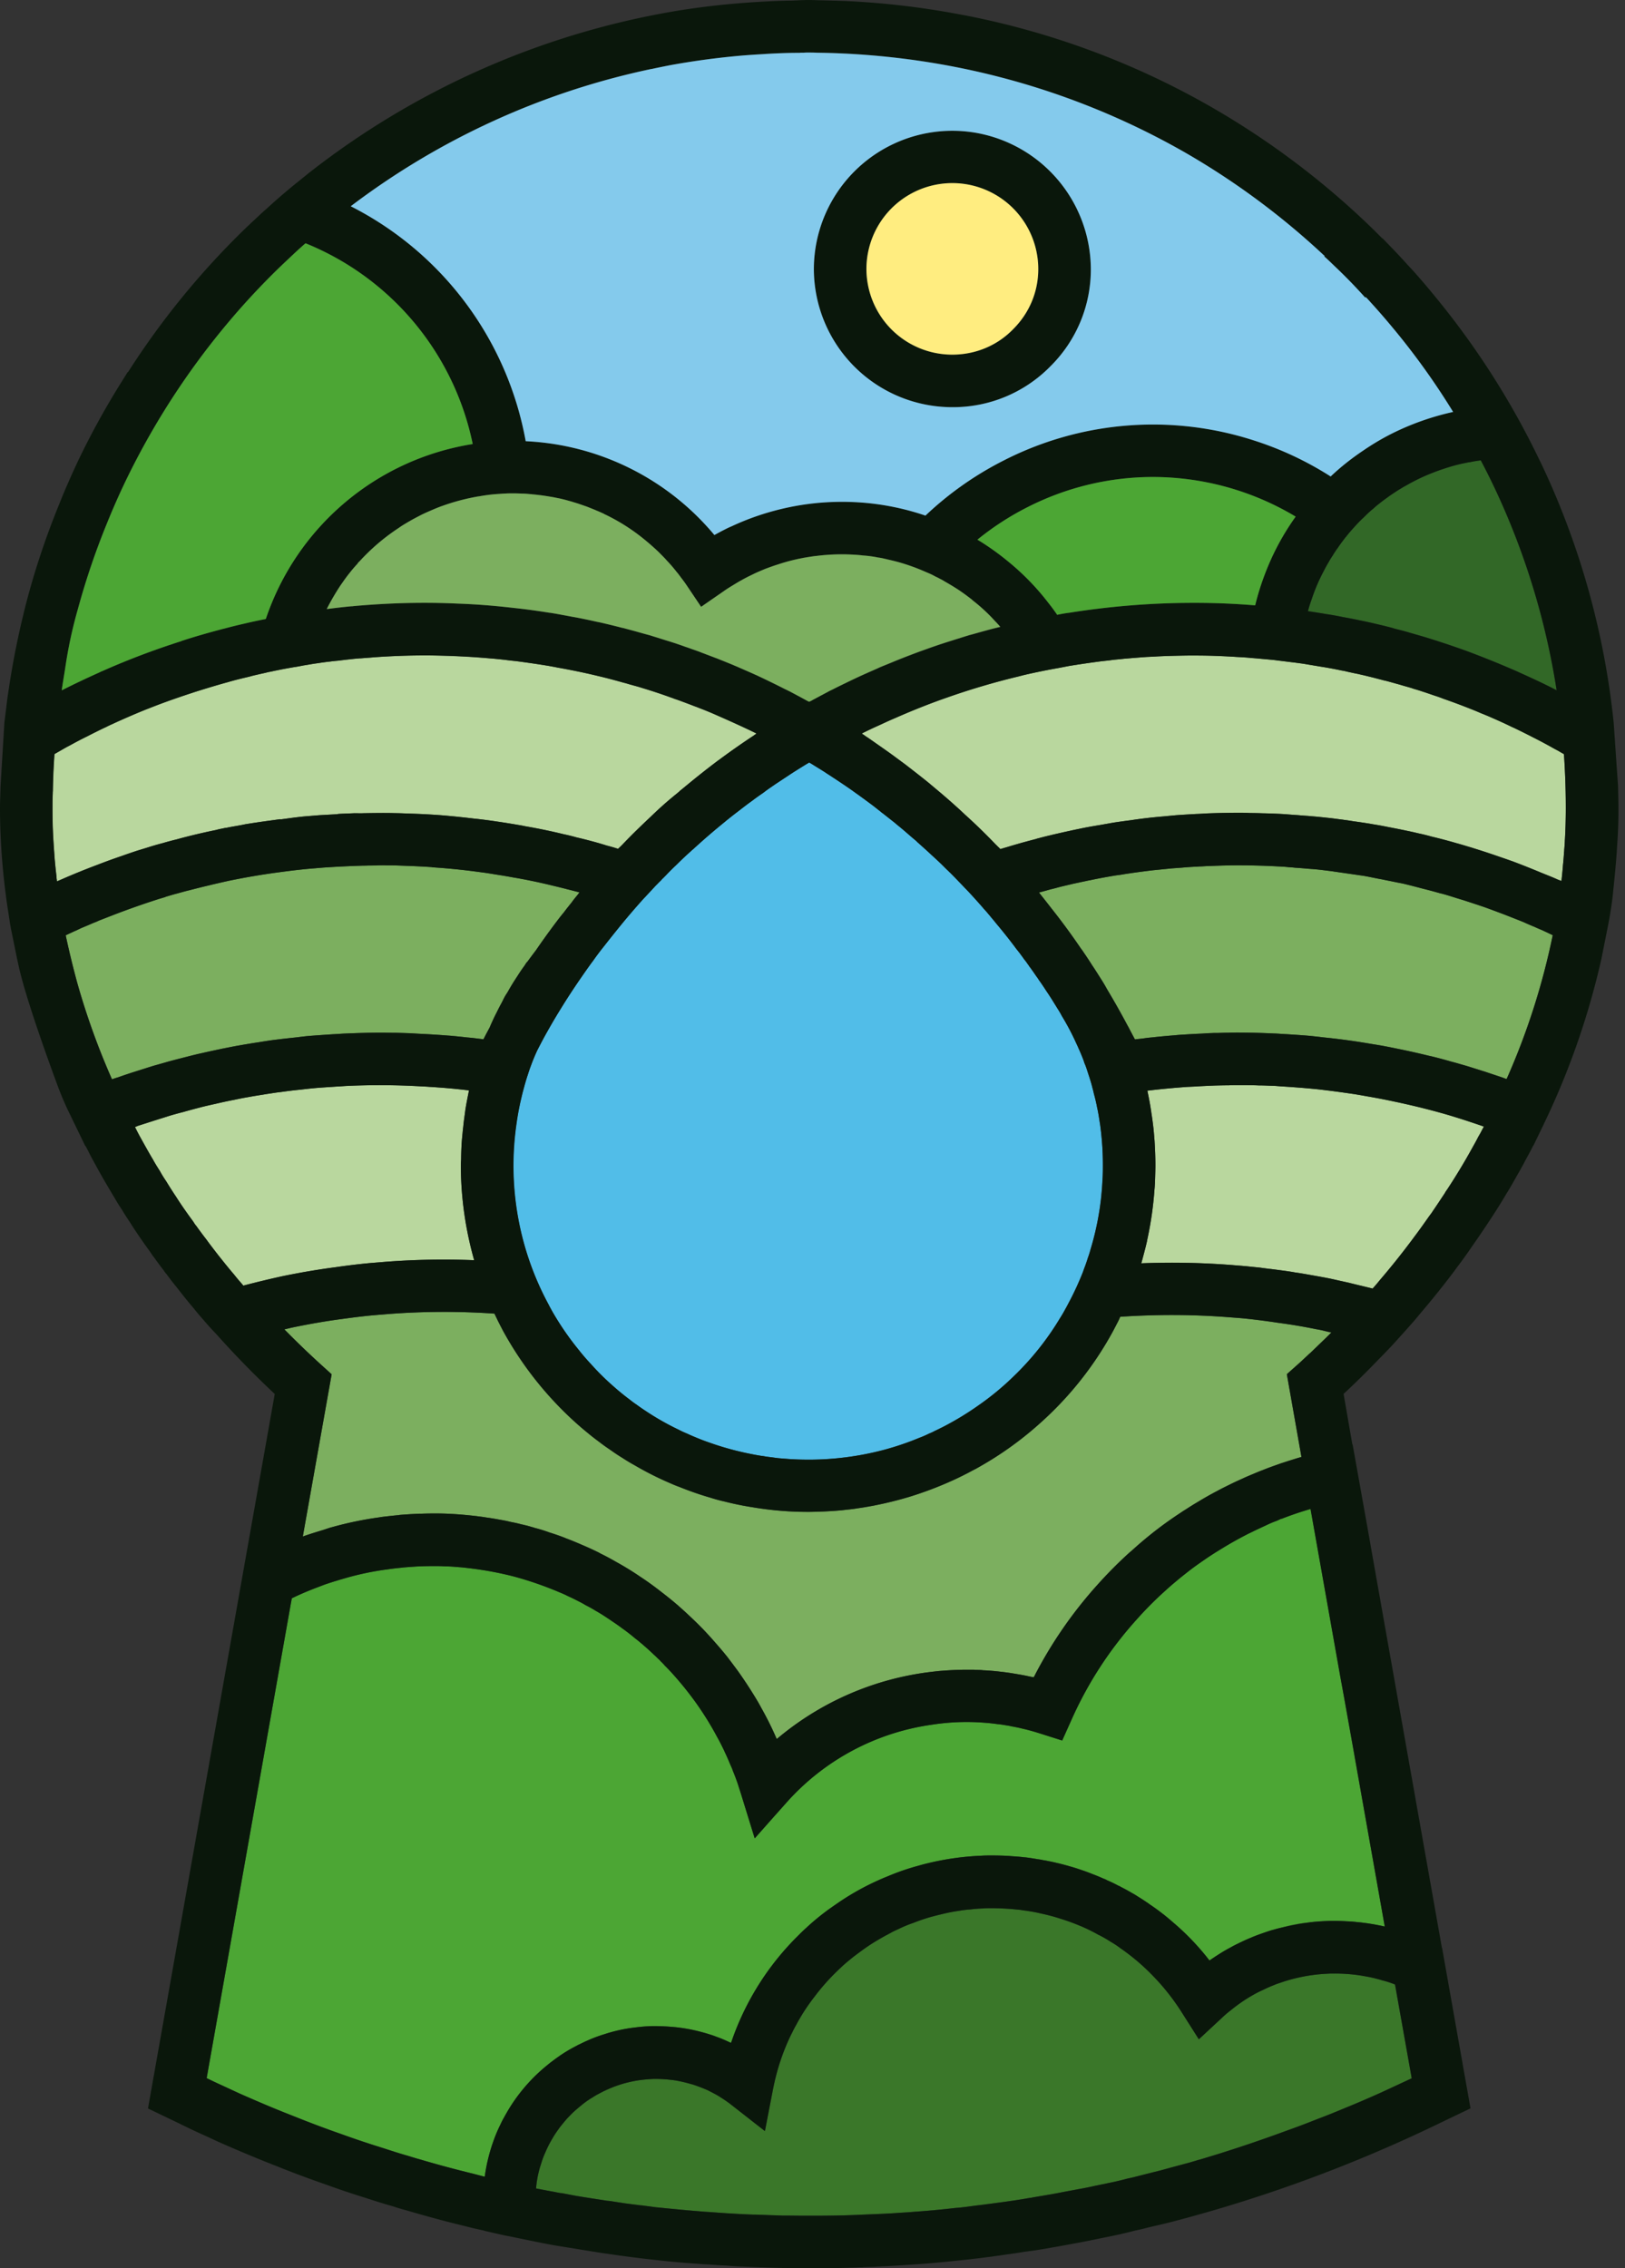
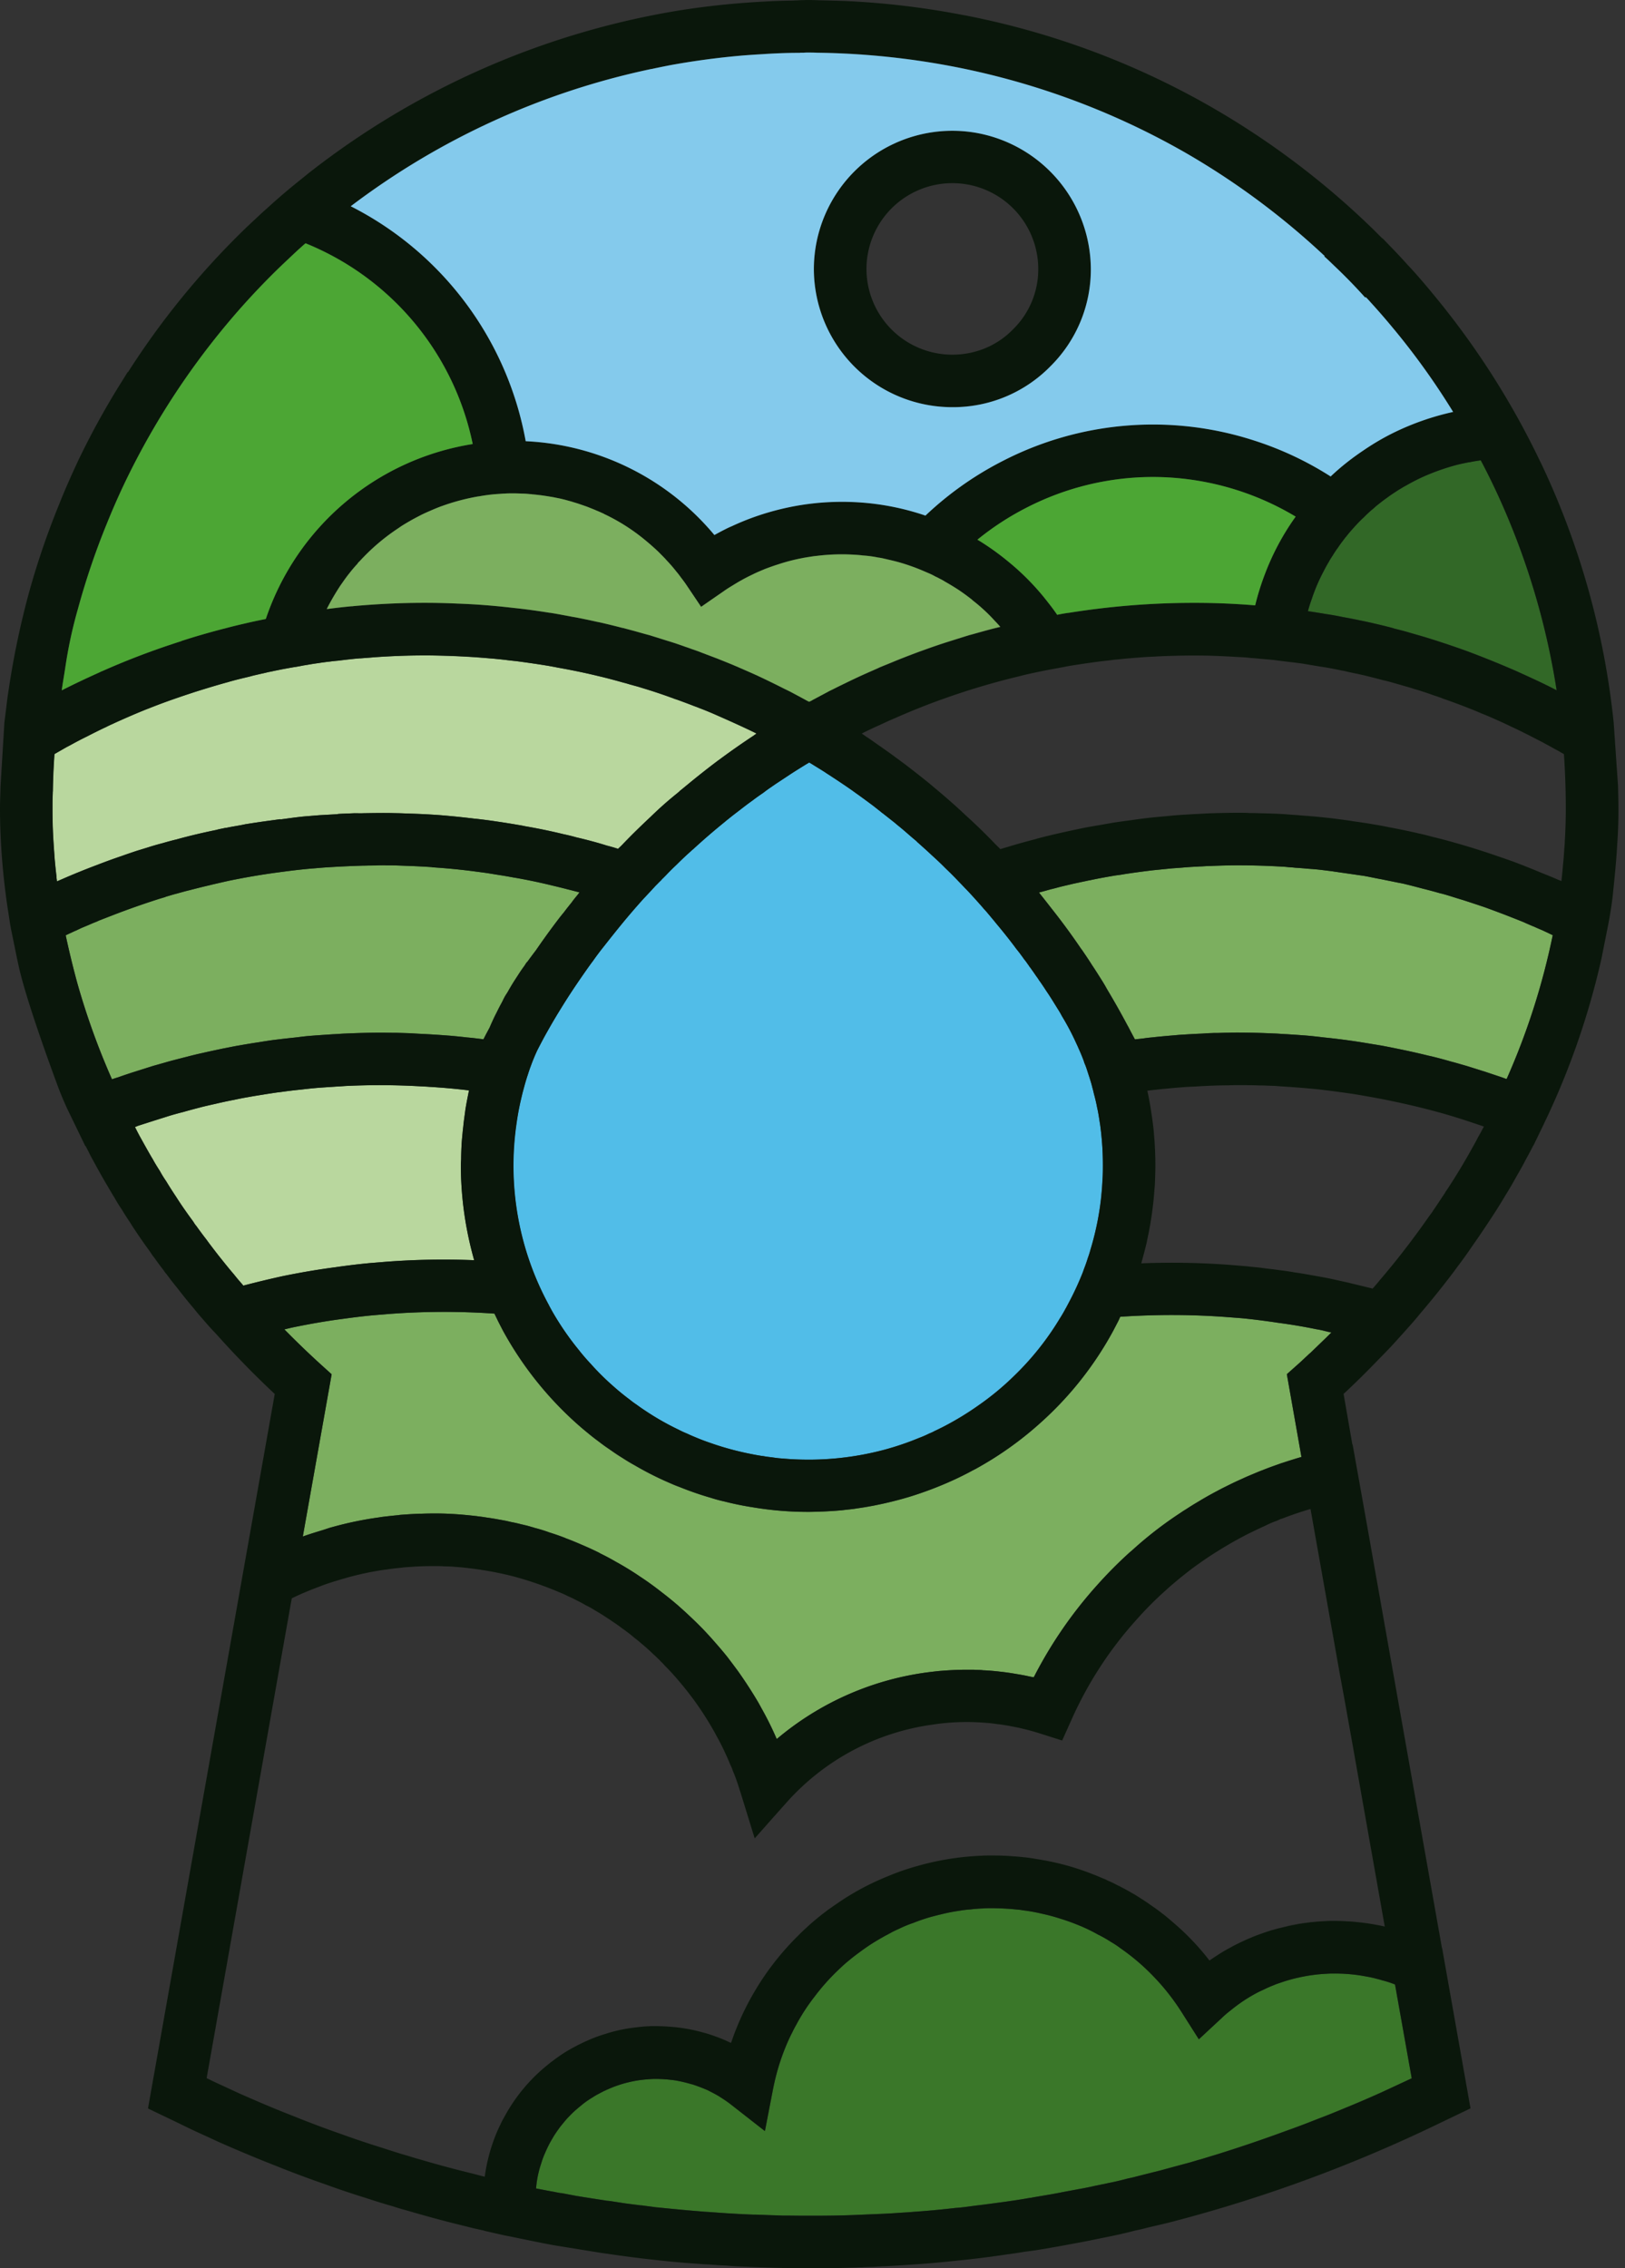
<svg xmlns="http://www.w3.org/2000/svg" width="43" height="60" fill="none">
  <rect width="100%" height="100%" fill="#333333" stroke="none" />
  <path d="M37.357 54.975l-.807.375c-.317.142-.637.281-.963.413-.234.097-.467.194-.703.281-.275.11-.55.215-.828.313a38.195 38.195 0 01-1.816.619l-.466.142c-.039.01-.077.02-.111.031l-.178.053c-.258.069-.515.138-.769.208l-.455.114-.289.074-.143.031a7.101 7.101 0 01-.49.115c-.007 0-.014.004-.021.004l-.08.018c-.09.017-.181.038-.272.055-.011.004-.018.004-.028.007a9.02 9.02 0 01-.42.083c-.143.028-.285.052-.425.08-.23.046-.46.083-.689.122l-.059.01c-.007 0-.014.004-.02.004a.46.46 0 01-.053.01c-.01 0-.021 0-.032.004-.01 0-.018.004-.028.004-.35.063-.706.108-1.068.157-.01 0-.018.003-.028.003-.129.018-.258.032-.386.049l-.191.025c-.08.01-.164.02-.243.024a23.234 23.234 0 01-1.12.104c-.119.011-.24.018-.359.025-.191.014-.379.025-.567.032l-.236.01-.268.011c-.383.018-.783.025-1.218.025h-.237c-.18 0-.362-.004-.547-.004h-.041c-.167-.007-.334-.01-.501-.018l-.209-.007h-.06l-.563-.028c-.187-.01-.372-.024-.56-.038l-.16-.01-.431-.036a62.652 62.652 0 01-.828-.08h-.014l-.393-.052h-.02l-.408-.052-.41-.063-.067-.007c-.01 0-.017 0-.027-.003l-.605-.094c-.102-.018-.199-.031-.3-.052l-.296-.056-.003.004-.13-.024-.052-.011c-.16-.028-.32-.06-.48-.09a2.704 2.704 0 01.136-.662c.02-.07.045-.14.073-.209.039-.09.077-.18.122-.267.035-.073.077-.142.118-.212.056-.097.122-.187.188-.278.06-.076.122-.15.184-.222.067-.069.132-.138.206-.205.052-.045.104-.09.16-.135a2.126 2.126 0 01.303-.215c.058-.038.12-.076.187-.108.003-.004.007-.004.01-.007.038-.02.077-.038.115-.06l.028-.01a.495.495 0 01.077-.035c.034-.017.069-.031.104-.045.066-.028.132-.049.201-.073a3.186 3.186 0 01.557-.126c.087-.01.177-.02.268-.024.041-.004.08-.004.121-.004a3.926 3.926 0 01.411.024c.046.004.09.011.136.018a3.9 3.9 0 01.41.098h.008a4.35 4.35 0 01.413.156c.063.032.125.063.188.097a3.2 3.2 0 01.435.284l.87.68.027.022.215-1.115c.021-.1.042-.201.067-.299.083-.337.194-.656.33-.965.028-.06.052-.115.08-.17l.032-.063a8.75 8.75 0 01.104-.198 5.112 5.112 0 01.48-.739 5.677 5.677 0 01.692-.767c.08-.077.164-.15.25-.219.09-.076.185-.145.28-.215a6.07 6.07 0 01.257-.18c.094-.06.188-.118.285-.173.063-.035.122-.07.185-.101a3.28 3.28 0 01.668-.302c.184-.073.372-.136.563-.184.053-.014.104-.028.157-.039a4.567 4.567 0 01.487-.097c.104-.018.208-.028.313-.038.108-.011.212-.021.32-.025.077-.007.157-.007.233-.007a6.988 6.988 0 01.56.025l.206.02.06.011c.1.011.201.028.3.046l.1.02.185.042a5.024 5.024 0 01.254.066c.201.06.403.125.598.205.194.076.383.167.567.271h.003c.111.056.22.118.327.188a5.73 5.73 0 01.897.687c.09.087.18.173.268.267.264.278.501.583.71.913l.438.69.01.018.617-.573c.069-.066.142-.129.219-.187.194-.16.4-.302.619-.424.08-.045.163-.087.247-.124a3.52 3.52 0 01.295-.13c.053-.024.105-.04.16-.058a4.059 4.059 0 01.49-.139 4.286 4.286 0 01.752-.1c.06-.005.118-.005.177-.005a4.475 4.475 0 01.64.042c.056.008.115.018.17.028.105.018.213.039.314.067.049.013.097.024.146.041.118.032.233.07.344.115l.444 2.478z" fill="#3A7729" />
-   <path d="M36.644 50.961c-.01-.003-.018-.003-.028-.007a4.181 4.181 0 00-.191-.038 2.76 2.76 0 00-.16-.028 2.772 2.772 0 00-.178-.025c-.059-.01-.118-.014-.177-.02a3.302 3.302 0 00-.275-.021 5.388 5.388 0 00-.334-.011c-.066 0-.129 0-.195.004a4.252 4.252 0 00-.42.031c-.007 0-.017 0-.024.004a6.851 6.851 0 00-.766.143 3.285 3.285 0 00-.184.048l-.074.02a6.997 6.997 0 00-.26.088 4.095 4.095 0 00-.213.08c-.027.01-.055.025-.083.035-.094.038-.184.08-.275.124-.08.039-.16.077-.237.122a4.005 4.005 0 00-.316.184 6.939 6.939 0 00-.247.164l-.011-.011a6.652 6.652 0 00-.963-1.004 6.638 6.638 0 00-.254-.212c-.003 0-.007-.004-.011-.007a5.032 5.032 0 00-.345-.25c-.03-.025-.063-.045-.094-.066a5.606 5.606 0 00-.222-.143 1.855 1.855 0 00-.157-.094 4.439 4.439 0 00-.286-.156.263.263 0 00-.07-.035 3.143 3.143 0 00-.295-.142.597.597 0 00-.08-.039h-.003l-.025-.01a2.478 2.478 0 00-.26-.108l-.029-.011a3.104 3.104 0 00-.295-.108 3.136 3.136 0 00-.313-.097 4.184 4.184 0 00-.317-.083 2.974 2.974 0 00-.254-.056c-.035-.007-.076-.017-.115-.02a.88.88 0 00-.16-.028 4.86 4.86 0 00-.327-.049h-.014a4.371 4.371 0 00-.306-.027l-.136-.011a8.715 8.715 0 00-.424-.01c-.088 0-.178 0-.264.006a7.26 7.26 0 00-1.465.209c-.074.017-.146.038-.22.059a6.133 6.133 0 00-.787.271 6.864 6.864 0 00-1.283.677c-.076.053-.152.104-.23.16a6.126 6.126 0 00-.654.53 5.17 5.17 0 00-.2.191c-.053.053-.105.104-.158.16a7.235 7.235 0 00-1.634 2.693l-.028-.01c-.06-.028-.118-.056-.178-.08a2.7 2.7 0 00-.18-.07 1.402 1.402 0 00-.192-.066 4.345 4.345 0 00-.776-.174c-.055-.007-.107-.014-.163-.018a5.829 5.829 0 00-.483-.025c-.063 0-.125 0-.184.004-.14.007-.272.021-.407.039a4.065 4.065 0 00-.765.173 3.677 3.677 0 00-.452.17 2.855 2.855 0 00-.185.088c-.035.013-.066.031-.097.048a4.032 4.032 0 00-.435.257c-.055.039-.11.077-.163.118-.053.039-.104.076-.153.118a4.518 4.518 0 00-1.065 1.222c-.034.06-.069.118-.1.177-.035.06-.067.122-.095.185a3.79 3.79 0 00-.184.433 4.62 4.62 0 00-.233.951l-.032-.006-.295-.077a28.692 28.692 0 01-1.392-.375c-.104-.027-.202-.06-.337-.1-.213-.06-.425-.13-.647-.202a23.993 23.993 0 01-1.075-.36 28.177 28.177 0 01-1.228-.46l-.314-.124c-.413-.166-.81-.337-1.172-.497l-.3-.139c-.187-.087-.375-.17-.567-.267l2.226-12.543.028-.15.153-.072a8.677 8.677 0 01.556-.229c.073-.028.143-.056.215-.08.126-.042.25-.08.376-.118.067-.018.13-.038.192-.055.191-.053.383-.097.577-.136a10.415 10.415 0 011.224-.15c.14-.007.282-.011.42-.011h.144c.066 0 .129.003.191.007.083 0 .164.004.243.01l.146.012c.087.006.174.017.258.027.39.046.786.118 1.18.219a9.192 9.192 0 01.965.319c.08.031.16.062.237.097.08.032.157.066.23.104.076.035.153.073.229.11.08.04.16.08.24.13.073.041.15.083.222.121.007.004.011.004.014.01a4.672 4.672 0 01.445.282 7.096 7.096 0 01.575.42c.014.01.027.02.041.035.056.041.108.087.164.131a.61.61 0 01.076.066 6.596 6.596 0 01.359.33c.028.025.06.053.088.087.034.032.073.07.104.108.08.08.157.16.229.243a8.934 8.934 0 01.588.73c.209.291.4.596.57.916.063.11.119.222.174.336.011.021.021.039.028.06.046.097.09.194.129.292.01.017.018.031.02.048.025.055.05.111.07.17.046.111.087.226.13.34.002.012.006.019.01.029v.003l.072.23.359 1.158.006.021.511-.576.31-.347a6.327 6.327 0 013.872-2.084 5.948 5.948 0 011.385-.051c.122.01.237.024.358.038h.014c.055.007.108.014.163.025.07.01.14.02.209.038.01 0 .018 0 .028.004.076.014.15.032.222.048.16.035.316.08.473.13l.567.18.025.006.254-.566a10.03 10.03 0 011.701-2.617 9.65 9.65 0 01.776-.781l.045-.042c.115-.104.233-.2.351-.299.122-.097.247-.198.376-.292.105-.076.213-.149.317-.221.108-.074.215-.143.323-.208l.13-.08c.211-.13.427-.247.65-.362.042-.02.083-.038.125-.06a17 17 0 01.337-.158c.097-.046.195-.087.293-.125.007-.004.01-.004.017-.007.014-.007.024-.014.038-.018l.021-.01a.2.2 0 01.063-.022 8.78 8.78 0 01.674-.232l.049-.014.031-.01.77 4.335v.003l.389 2.18v.004l.805 4.525z" fill="#4CA634" />
  <path d="M35.231 35.252c-.076.077-.15.15-.222.22l-.327.315c-.028.025-.056.045-.07.062-.09.084-.18.17-.271.25l-.289.257.386 2.184c-.167.048-.334.1-.5.156-.029.007-.056.018-.084.028-.146.052-.296.104-.439.163-.059.021-.118.046-.177.07-.111.048-.226.093-.337.145l-.192.087c-.104.049-.208.101-.313.153a5.69 5.69 0 00-.192.1 8.646 8.646 0 00-.487.275 7.98 7.98 0 00-.32.198c-.049.031-.101.062-.15.097a10.177 10.177 0 00-1.3 1.007l-.046.038c-.302.271-.598.57-.873.878a11.406 11.406 0 00-1.673 2.433c-.007-.004-.018-.004-.025-.004-.073-.013-.145-.031-.219-.045a4.433 4.433 0 00-.215-.038 4.573 4.573 0 00-.38-.056h-.002l-.087-.01a5.073 5.073 0 00-.393-.032h-.011c-.01 0-.021 0-.028-.004a3.264 3.264 0 00-.194-.007c-.024-.004-.049-.004-.074-.004h-.146c-.25 0-.497.014-.744.035-.125.014-.247.027-.372.045a7.745 7.745 0 00-3.91 1.753c-.004-.003-.004-.01-.008-.014a8.345 8.345 0 00-.396-.798 6.68 6.68 0 00-.094-.17 11.674 11.674 0 00-.533-.82 34.924 34.924 0 00-.26-.347c-.004-.004-.008-.007-.008-.011-.1-.125-.205-.25-.313-.372a8.43 8.43 0 00-.69-.716c-.114-.11-.232-.214-.35-.319-.004 0-.008-.004-.014-.01a9.069 9.069 0 00-.38-.306 8.626 8.626 0 00-.392-.292c-.06-.042-.122-.083-.185-.125a7.926 7.926 0 00-.64-.392 6.182 6.182 0 00-.403-.215.878.878 0 00-.084-.045 8.122 8.122 0 00-.39-.178 4.98 4.98 0 00-.452-.184c0-.003-.003-.003-.003-.003a4.235 4.235 0 00-.418-.146 3.944 3.944 0 00-.393-.122.86.86 0 00-.094-.027c-.035-.014-.073-.021-.108-.032a6.026 6.026 0 00-.358-.083c-.06-.011-.118-.025-.178-.039a2.186 2.186 0 00-.18-.035 4.366 4.366 0 00-.365-.059 1.392 1.392 0 00-.174-.024c-.035-.004-.07-.011-.104-.014l-.188-.021c-.017 0-.032-.004-.049-.004a8.318 8.318 0 00-.434-.032 4.668 4.668 0 00-.313-.01h-.164c-.104 0-.208.003-.313.007-.018-.004-.039 0-.056 0a12.02 12.02 0 00-.5.031c-.005 0-.005.004-.008.004-.16.014-.323.032-.487.052-.01.004-.024.004-.035.007a9.356 9.356 0 00-1.256.26c-.083.022-.163.053-.242.077-.16.049-.32.097-.48.153-.014.006-.032.01-.05.017v-.007l.763-4.284-.285-.257a23.699 23.699 0 01-.967-.93c.087-.021.173-.042.26-.06.442-.09.86-.163 1.288-.219.278-.038.56-.073.831-.097l.376-.031a19.371 19.371 0 012.804-.011c.046.094.09.19.14.285l.082.16a9.218 9.218 0 001.994 2.499c.08.07.16.138.244.205.097.083.198.163.3.235.094.077.19.146.288.208.01.011.021.018.035.025.097.073.198.139.302.201.105.07.213.136.324.194.285.166.577.316.88.448.097.045.198.09.302.124a8.4 8.4 0 00.822.285c.121.039.243.074.368.101a7.837 7.837 0 00.755.154 8.785 8.785 0 001.468.122c.108 0 .212-.005.32-.008a9.25 9.25 0 00.557-.034l.18-.021a2.85 2.85 0 00.244-.032c.143-.017.282-.041.42-.069l.07-.014a9.77 9.77 0 00.877-.219 9.746 9.746 0 001.297-.503s.004-.003.007-.003a7.63 7.63 0 00.379-.194c.025-.011.046-.025.07-.035.125-.07.247-.143.369-.215a9.08 9.08 0 001.352-1.007 9.061 9.061 0 001.928-2.437l.139-.267c.017-.035.031-.07.048-.104.96-.063 1.882-.063 2.842.01l.37.028c.28.028.563.063.848.104l.136.021a11.817 11.817 0 01.99.167c.05.007.102.018.15.028.085.024.168.045.252.062z" fill="#7CAF5F" />
-   <path d="M39.267 29.802l-.024.042-.018.031c-.02.042-.042.083-.066.125l-.046.08c-.039.08-.083.157-.139.257a16.396 16.396 0 01-.678 1.125l-.053.076v.007c-.104.156-.208.316-.33.493-.025.042-.053.076-.097.136-.122.173-.244.347-.38.527l-.08.108a20.439 20.439 0 01-.84 1.049 4.683 4.683 0 01-.195.228c-.007-.004-.014-.004-.021-.007-.212-.052-.418-.1-.616-.15a40.302 40.302 0 01-.418-.093c-.18-.039-.362-.07-.535-.101-.157-.028-.31-.056-.46-.076l-.06-.011a9.262 9.262 0 00-.316-.046c-.1-.013-.198-.027-.299-.038h-.004c-.08-.01-.163-.02-.243-.032-.122-.013-.244-.024-.369-.038l-.386-.032a20.591 20.591 0 00-2.393-.045c.041-.15.083-.306.122-.462.003-.017.01-.038.014-.059.01-.038.017-.076.024-.115a9.198 9.198 0 00.188-1.309c.011-.107.015-.211.018-.319.003-.11.007-.219.007-.33 0-.225-.01-.447-.024-.67-.003-.027-.007-.052-.007-.08-.007-.087-.014-.177-.025-.267a7.844 7.844 0 00-.053-.382v-.007a8.157 8.157 0 00-.104-.566c.018-.004.035-.004.053-.007.334-.039.667-.07 1.002-.094l.226-.01c.173-.012.348-.019.521-.026.119-.003.237-.006.356-.006.055-.004.114-.004.17-.004h.209c.135 0 .271 0 .406.007.09 0 .178.003.268.007.056.003.115.003.17.006.063.004.126.011.188.014.286.018.57.039.852.067.111.01.223.024.335.038.236.028.477.063.713.097.115.018.23.039.348.06.24.041.48.087.716.138a19.635 19.635 0 011.318.323c.33.095.658.202.981.313.025.01.05.021.074.028zm2.167-8.432c0 .156-.004.315-.007.471-.004.108-.007.215-.014.323 0 .028-.004.052-.004.076-.003.084-.01.164-.017.247 0 .018 0 .035-.004.048a9.4 9.4 0 01-.028.34 10.214 10.214 0 01-.042.43.159.159 0 00-.025-.01.24.24 0 00-.041-.017.596.596 0 01-.067-.028c-.135-.06-.267-.11-.403-.166h-.003l-.021-.01a25.38 25.38 0 00-.654-.261c-.15-.056-.303-.108-.455-.16a19.774 19.774 0 00-.644-.212c-.042-.013-.083-.027-.125-.038-.115-.035-.23-.07-.344-.101a13.33 13.33 0 00-.654-.173 4.893 4.893 0 00-.341-.084l-.132-.031a22.558 22.558 0 00-.668-.136 8.847 8.847 0 00-.417-.076l-.053-.01a20.021 20.021 0 00-.47-.07 5.193 5.193 0 00-.236-.035c-.007 0-.018-.004-.025-.004-.142-.017-.278-.038-.424-.052-.13-.014-.258-.028-.39-.038l-.118-.011c-.066-.003-.132-.01-.198-.014-.024-.004-.05-.004-.074-.007-.129-.007-.258-.02-.386-.028-.18-.01-.362-.017-.542-.02a9.577 9.577 0 00-.33-.007c-.102-.007-.202-.007-.303-.007-.279 0-.557.007-.835.017-.084.004-.17.011-.254.014h-.018c-.188.011-.376.021-.56.035l-.324.031a12.471 12.471 0 00-.845.098c-.16.021-.32.042-.48.067l-.351.062c-.153.025-.31.052-.463.083-.118.025-.24.049-.358.076-.15.032-.3.067-.448.101-.003 0-.01.004-.014.004a9.67 9.67 0 00-.348.087.37.37 0 00-.06.018c-.125.032-.25.066-.375.1-.122.035-.247.07-.372.109-.067.02-.132.038-.199.059-.014-.014-.024-.028-.038-.039l-.101-.1a14.988 14.988 0 00-.793-.77l-.112-.105a17.678 17.678 0 00-.543-.479l-.323-.271c-.136-.11-.275-.219-.414-.327l-.187-.145-.362-.267c-.136-.098-.275-.195-.414-.292-.07-.049-.143-.101-.215-.15-.056-.034-.108-.076-.164-.11.021-.012.042-.025.063-.035.115-.056.229-.111.348-.164l.136-.062a8.75 8.75 0 01.34-.152 19.079 19.079 0 011.085-.44c.088-.033.179-.064.266-.095a19.17 19.17 0 011.874-.556c.074-.017.146-.038.22-.055.288-.066.58-.125.876-.177l.275-.053c.293-.048.584-.09.88-.128.097-.01.195-.02.293-.035l.212-.02c.025-.004.045-.004.07-.008.2-.017.403-.034.604-.048.09-.004.181-.007.275-.014.275-.014.554-.02.831-.024h.132c.216 0 .432.003.658.013a15.877 15.877 0 01.48.025l.317.02a.1.1 0 01.038.005c.097.007.195.013.293.023.149.014.302.028.455.046l.334.042c.157.02.314.041.466.066l.314.053c.187.031.376.066.563.104l.06.01h.003c.073.018.146.035.219.05.046.01.09.02.132.027.143.035.282.066.42.1.098.026.195.05.293.077.007 0 .014.003.02.003.119.032.237.067.356.097.066.018.129.039.194.056l.095.027.07.021a.664.664 0 00.086.028c.188.06.372.122.56.184.06.02.123.042.181.066a16.842 16.842 0 01.72.268c.09.035.181.073.268.111.087.035.174.07.261.108.02.01.042.018.063.028.16.07.32.142.477.219.034.017.069.031.104.048.146.07.292.143.434.215.046.025.09.046.136.07.136.069.271.142.407.218.049.028.101.056.153.083.045.025.09.053.139.08.01.007.02.011.031.018.032.47.049.946.049 1.421z" fill="#B9D79E" />
  <path d="M41.09 24.737a18.622 18.622 0 01-1.221 3.805.06.06 0 00-.025-.007c-.046-.018-.087-.032-.136-.049l-.404-.135-.497-.156c-.139-.039-.274-.08-.41-.115a11.858 11.858 0 00-.508-.136l-.09-.02a20.697 20.697 0 00-.839-.187 20.537 20.537 0 00-.407-.08 398.88 398.88 0 01-.536-.088 17.409 17.409 0 00-.964-.125l-.094-.011-.094-.011-.188-.02c-.208-.019-.42-.032-.633-.046-.104-.004-.208-.014-.313-.018h-.014a21.202 21.202 0 00-.942-.025c-.09 0-.18 0-.275.004-.094 0-.184.004-.279.007h-.08c-.042 0-.08.004-.122.004-.076.003-.156.01-.236.014h-.01c-.171.007-.342.018-.512.028-.098.006-.192.017-.29.024-.159.014-.316.028-.476.046-.07.007-.14.013-.209.024l-.087.011c-.055.007-.11.01-.167.018-.055-.104-.11-.205-.163-.31l-.042-.075a20.998 20.998 0 00-.532-.941c0-.004-.003-.008-.003-.011h-.004c-.034-.067-.073-.129-.11-.191-.095-.15-.188-.3-.286-.445-.076-.122-.156-.24-.236-.357a.633.633 0 00-.046-.063 17.721 17.721 0 00-.787-1.072c-.11-.142-.219-.28-.33-.42.108-.027.22-.059.33-.09.011 0 .021-.004.032-.007.073-.017.143-.038.212-.055.112-.028.223-.052.335-.08l.39-.083c.013-.004.027-.004.041-.007.226-.049.456-.09.686-.129.08-.01.16-.02.236-.035a21.587 21.587 0 01.772-.104l.48-.048.275-.02a6.63 6.63 0 01.404-.026.961.961 0 01.104-.006c.08-.004.16-.011.24-.011.247-.011.497-.018.744-.018a20.02 20.02 0 011.158.035c.056.003.112.007.167.014.06.004.115.007.167.014.104.007.212.014.316.025.14.01.279.02.418.038l.258.032c.041.007.083.014.125.018.02.006.041.006.062.01l.293.042.358.052c.157.028.31.063.466.09.15.032.296.06.442.09.06.011.115.021.17.035.16.039.317.08.476.122.153.038.31.08.467.125.041.007.08.02.122.031l.139.042c.11.035.222.07.337.104.191.062.383.125.574.19.157.056.313.116.47.174.188.073.376.146.563.222.084.039.171.076.254.111h.004c.07.032.136.062.206.09.094.042.187.087.281.132l.023.01z" fill="#7CAF5F" />
  <path d="M29.183 30.83c0 .08 0 .159-.004.24 0 .048-.003.093-.007.142l-.01.177c-.005.083-.015.166-.022.25a7.557 7.557 0 01-.278 1.391c0 .004-.004.007-.004.011a2.6 2.6 0 01-.073.233 3.905 3.905 0 01-.09.26c-.015.038-.029.08-.043.118a7.802 7.802 0 01-.368.799l-.077.145c-.003.004-.003.007-.007.01-.048.091-.1.181-.156.268a7.458 7.458 0 01-1.207 1.517 7.288 7.288 0 01-.953.788 7.782 7.782 0 01-.881.539c-.004.004-.007.004-.014.007a8.062 8.062 0 01-.261.129 1.1 1.1 0 01-.143.066 2.86 2.86 0 01-.272.118 7.56 7.56 0 01-.921.312 7.795 7.795 0 01-2.53.243 86.637 86.637 0 01-.257-.02c-.06-.008-.122-.015-.185-.025a2.65 2.65 0 01-.229-.032 1.541 1.541 0 01-.118-.018c-.087-.014-.17-.031-.258-.048a7.8 7.8 0 01-.918-.247c-.111-.038-.223-.076-.33-.118a6.33 6.33 0 01-.154-.062c-.076-.032-.152-.062-.229-.1a2.355 2.355 0 01-.226-.104 6.98 6.98 0 01-.894-.51 3.387 3.387 0 01-.226-.157 2.069 2.069 0 01-.17-.125 6.462 6.462 0 01-.446-.364 6.649 6.649 0 01-.592-.587 5.355 5.355 0 01-.295-.34 7.492 7.492 0 01-.724-1.048l-.084-.154v-.003a7.713 7.713 0 01-.744-5.444c.018-.076.035-.152.056-.229.035-.131.07-.26.111-.385v-.003c0-.004 0-.004.004-.007.028-.088.055-.174.087-.258a5.96 5.96 0 01.45-.934 17.198 17.198 0 01.842-1.35c.117-.17.236-.344.364-.514a7.55 7.55 0 01.282-.375c.146-.187.293-.371.442-.555.01-.011.017-.018.024-.028a20.43 20.43 0 01.563-.656l.248-.265c.003-.004.007-.007.007-.01.031-.028.055-.06.083-.088.049-.048.094-.097.143-.142.017-.02.038-.046.06-.062.02-.021.038-.042.059-.06.003-.007.014-.017.02-.024.09-.094.181-.184.275-.271.09-.09.185-.18.279-.268l.097-.087c.018-.017.035-.034.056-.048.271-.25.55-.49.835-.722.024-.02.048-.042.073-.06.314-.253.633-.492.96-.721.049-.039.098-.073.146-.108.063-.041.125-.087.188-.129l.3-.198c.163-.107.326-.207.493-.312.028-.018.056-.032.08-.049.025.014.046.025.067.039.104.066.215.131.323.2.035.022.067.046.101.067.014.007.025.018.039.025.049.031.094.062.143.094.152.1.302.2.452.305.046.032.09.067.136.098.15.107.295.214.445.326.039.032.08.062.118.094.038.028.077.06.115.09h.003l.33.26c.032.028.06.053.091.077.129.104.25.212.376.32.028.024.06.048.087.073.01.01.025.02.035.034.129.115.258.229.383.348.129.117.254.235.375.357a13.309 13.309 0 01.512.521c.074.073.143.15.212.225a13 13 0 01.29.327c.093.108.187.219.28.33.029.038.06.073.091.11l.021.025c.16.194.317.392.466.594l.06.076.083.111c.02.025.035.049.052.073.042.049.077.101.112.15.007.007.01.014.014.02.006.008.01.011.01.018.063.087.125.174.188.265.028.034.052.073.076.11.031.042.06.084.088.125.038.056.076.115.114.174.046.066.088.131.13.198l.17.274c.032.048.063.1.101.173a6.622 6.622 0 01.386.733c.018.038.035.073.049.11.048.105.094.212.136.323.006.021.016.042.02.067.028.062.053.128.074.194.02.062.038.121.06.184.03.094.058.187.082.285.014.052.028.1.038.152.035.129.067.258.09.39.004.01.004.02.008.03.024.116.041.23.059.348 0 .007.004.014.004.02a7.527 7.527 0 01.078 1.119z" fill="#51BDE8" />
  <path d="M12.548 33.336a20.03 20.03 0 00-2.38.045l-.39.032c-.302.028-.605.066-.897.108-.453.06-.901.135-1.381.233-.341.073-.689.156-1.061.253-.014-.02-.032-.039-.046-.056a5.253 5.253 0 01-.201-.24c-.14-.162-.272-.329-.411-.503-.09-.115-.18-.233-.268-.35l-.048-.067a10.04 10.04 0 01-.271-.364.558.558 0 01-.067-.094l-.024-.035c-.153-.208-.3-.416-.439-.635l-.055-.083a11.16 11.16 0 01-.213-.337 2.896 2.896 0 01-.166-.27 5.138 5.138 0 01-.16-.261c-.014-.025-.028-.053-.046-.08-.115-.195-.222-.39-.337-.597-.025-.049-.052-.097-.09-.174-.007-.017-.018-.034-.025-.048l.076-.032.342-.11.497-.157c.118-.035.244-.07.365-.1.16-.046.32-.088.48-.13.125-.031.25-.059.376-.087.163-.038.323-.073.487-.104.125-.027.25-.052.376-.073.166-.031.33-.055.497-.083.125-.018.247-.039.369-.052.177-.025.35-.046.525-.063.118-.014.233-.027.351-.038.195-.018.39-.028.585-.042.097-.003.194-.014.295-.018a18.65 18.65 0 011.931.011c.08.004.16.007.24.014a16.66 16.66 0 011.047.094c-.034.17-.069.34-.096.514l-.031.233a4.013 4.013 0 00-.025.214c-.007.056-.014.111-.018.167-.01.09-.017.177-.024.267a8.533 8.533 0 00-.014.424c-.003.055-.007.11-.007.166 0 .852.122 1.695.352 2.508z" fill="#B9D79E" />
  <path d="M15.274 23.682a5.08 5.08 0 00-.135.17h.003c-.077.094-.153.19-.226.288-.042.048-.077.094-.116.142l-.11.146c-.174.233-.345.468-.508.708-.08.104-.157.208-.234.313h-.007c-.024.034-.045.069-.066.1a4.007 4.007 0 00-.139.201c-.055.087-.115.174-.17.265-.046.073-.09.15-.132.225-.028.046-.06.09-.084.136-.027.048-.048.1-.076.15a5.776 5.776 0 00-.122.236 5.098 5.098 0 00-.195.416l-.004.007c-.055.104-.11.205-.16.306l-.17-.021a6.64 6.64 0 00-.264-.028c-.153-.018-.3-.032-.453-.046l-.045-.003a23.986 23.986 0 00-.79-.049l-.237-.014-.323-.01c-.146 0-.289-.004-.435-.004-.32 0-.637.01-.956.024-.104.004-.209.014-.313.018-.213.014-.428.028-.64.045-.122.011-.243.028-.365.042-.195.02-.386.042-.578.066-.132.018-.26.039-.39.06-.184.027-.368.059-.549.09-.132.024-.265.052-.393.076-.18.039-.362.076-.539.118-.132.027-.26.06-.393.094-.177.045-.355.09-.528.138-.132.039-.261.074-.39.111l-.529.167c-.125.041-.25.083-.376.128-.059.018-.115.035-.173.056a19.267 19.267 0 01-.915-2.534 23.017 23.017 0 01-.31-1.274c.077-.039.157-.073.244-.115.018-.007.038-.014.06-.025a.022.022 0 01.013-.007l.101-.048.192-.08.048-.021a2.6 2.6 0 01.136-.056c.035-.013.07-.031.101-.045.025-.007.049-.018.074-.028l.348-.135a21.873 21.873 0 011.161-.406l.164-.049v-.004c.097-.027.194-.059.306-.087.111-.031.22-.062.338-.09.173-.045.34-.087.504-.125.094-.024.188-.045.278-.066.09-.02.178-.041.268-.06.442-.09.863-.162 1.287-.218.279-.038.56-.073.832-.097l.083-.007.289-.024a27.403 27.403 0 011.032-.05c.074 0 .146-.004.22-.004.062 0 .122 0 .18-.003h.254c.09 0 .18 0 .272.003l.292.011c.202.007.411.018.62.032v.004a17.019 17.019 0 011.162.114l.24.032c.139.02.278.045.417.066.115.018.23.039.345.06l.062.01a15.405 15.405 0 01.855.177c.17.042.338.08.505.125.104.025.208.053.313.08-.022.024-.04.052-.06.077z" fill="#7CAF5F" />
  <path d="M20.02 19.404c-.035.021-.067.049-.101.07-.293.194-.582.396-.863.604-.018.013-.035.027-.053.038-.268.201-.532.41-.79.622l-.198.163a.147.147 0 00-.025.02c-.01.012-.02.018-.027.029a.051.051 0 00-.018.013 19.88 19.88 0 00-.727.642 24.973 24.973 0 00-.48.462 21.38 21.38 0 00-.289.296l-.094.09a4.646 4.646 0 00-.3-.087 8.578 8.578 0 00-.396-.115 10.16 10.16 0 00-.4-.1 4.229 4.229 0 00-.341-.084 15.042 15.042 0 00-1.023-.212 3.068 3.068 0 00-.18-.034 20.42 20.42 0 00-.543-.087 15.143 15.143 0 00-.56-.074l-.063-.006a23.371 23.371 0 00-.88-.09 18.34 18.34 0 00-.734-.04l-.285-.01c-.097-.004-.194-.004-.288-.007-.247-.004-.494 0-.741.004-.08.004-.16 0-.24 0-.146.007-.293.01-.442.02 0 .005.003.005.003.005l-.487.027-.39.032c-.215.02-.43.052-.643.08 0-.004-.004-.004-.004-.007-.007 0-.01.003-.018.003l-.233.032a24.69 24.69 0 00-.678.1c-.08.018-.16.032-.24.046-.08.014-.164.028-.247.046a.534.534 0 00-.08.013c-.046.011-.09.018-.136.028-.021.007-.042.01-.067.018-.341.07-.695.152-1.047.25a7.159 7.159 0 00-.362.097 6.759 6.759 0 00-.407.118l-.272.083c-.139.046-.281.094-.417.143-.226.076-.452.16-.665.242a18.353 18.353 0 00-.907.369c-.042.017-.088.038-.136.059-.004-.018-.004-.039-.007-.056a.606.606 0 01-.007-.083 14.68 14.68 0 01-.053-.527c-.003-.067-.01-.136-.013-.205a15.145 15.145 0 01-.032-.57 21.854 21.854 0 01-.007-.503c0-.125 0-.25.007-.378 0-.021 0-.046.003-.067 0-.11.004-.221.007-.333.007-.212.02-.43.035-.646l.163-.094.157-.09c.045-.024.094-.048.139-.073a8.66 8.66 0 01.4-.208 17.3 17.3 0 01.431-.215c.035-.017.07-.031.101-.048a2.52 2.52 0 01.15-.07c.108-.052.22-.1.33-.15.018-.006.035-.017.056-.024.174-.076.351-.15.529-.222h.003c.191-.076.386-.149.58-.218l.39-.136.272-.09c.307-.097.612-.191.922-.274.014-.004.032-.011.049-.014.16-.046.323-.083.483-.122.142-.034.285-.07.427-.1.021-.008.046-.011.067-.018.055-.011.11-.021.17-.035l.494-.094c.097-.014.192-.032.293-.052.014 0 .03-.004.045-.007l.338-.053c.115-.017.229-.031.34-.045.06-.007.116-.014.174-.018l.543-.06c.018-.002.032-.002.049-.002h.003l.271-.021c.24-.018.48-.032.72-.042.234-.01.467-.014.703-.014h.146a22.304 22.304 0 011.583.078c.132.01.264.024.396.038.101.014.199.025.3.035.292.038.584.08.873.128.031.007.066.011.097.018.063.01.122.025.184.035.29.052.578.11.867.177.076.018.156.038.233.055.198.049.392.101.588.157.062.014.125.034.187.052l.039.01c.062.019.132.036.198.056l.101.032c.25.076.504.16.752.25.025.007.049.018.073.028.067.02.132.045.199.07.104.038.205.076.31.117.048.018.097.035.145.056.122.045.247.097.37.149l.26.115c.275.122.55.246.821.378.025.008.046.022.067.032z" fill="#B9D79E" />
  <path d="M23.474 14.79v.004c-.024-.007-.05-.01-.077-.017.025.003.049.01.077.014zm17.716 3.469c-.01-.004-.017-.01-.027-.014-.32-.166-.647-.316-.978-.465-.02-.011-.046-.021-.07-.032a26.02 26.02 0 00-1.307-.528l-.129-.046a24.366 24.366 0 00-1.002-.33l-.358-.103a5.682 5.682 0 00-.24-.067c-.062-.017-.125-.031-.187-.048l-.028-.01c-.195-.053-.39-.098-.584-.143-.095-.021-.188-.042-.282-.06a6.609 6.609 0 00-.462-.09 6.51 6.51 0 00-.449-.08 17.476 17.476 0 00-.477-.076 3.34 3.34 0 01.097-.309 4.689 4.689 0 01.32-.75c.04-.08.084-.16.13-.236a1.85 1.85 0 01.104-.17 2.59 2.59 0 01.146-.219c.062-.094.129-.18.198-.271l.01-.01a5.56 5.56 0 01.226-.265c.007-.01.018-.02.025-.028.07-.076.143-.152.22-.222.083-.083.166-.163.257-.235.055-.053.115-.101.174-.146a3.58 3.58 0 01.184-.138c.073-.053.146-.104.223-.153.024-.018.049-.032.073-.049.07-.041.14-.087.213-.124a5.059 5.059 0 01.598-.295c.236-.097.48-.18.73-.247.08-.02.16-.038.24-.055.039-.007.076-.018.118-.021a4.35 4.35 0 01.289-.049c.146.275.285.556.417.84a19.667 19.667 0 011.589 5.244z" fill="#326827" />
  <path d="M23.397 14.777c.028.007.053.01.077.017v-.004c-.028-.003-.052-.01-.077-.013zm-9.726 14.935zm2.515 13.167a1.026 1.026 0 00-.101-.069c.132.083.26.17.386.267a6.552 6.552 0 00-.285-.198zm5.743 7.63l-.157.122c.074-.055.146-.11.223-.166-.02.014-.045.028-.066.045zm1.468-35.732c.028.007.053.01.077.017v-.004c-.028-.003-.052-.01-.077-.013zm1.44 29.429zm3.667 6.7zm-.599-.205zm6.37.205h-.003c-.09.017-.18.034-.268.059.216-.049.435-.087.658-.115-.13.014-.258.028-.387.056zm-10.878-36.13c.028.008.053.011.077.018v-.004c-.028-.003-.052-.01-.077-.013z" fill="#0A170B" />
  <path d="M42.816 20.797L42.7 19.11a21.063 21.063 0 00-1.836-6.676c-.039-.083-.077-.166-.118-.246a21.314 21.314 0 00-2.776-4.35 19.98 19.98 0 00-.494-.583 7.324 7.324 0 00-.226-.246c-.125-.14-.25-.275-.38-.41l-.285-.295h-.01l-.24-.24a21.494 21.494 0 00-4.268-3.225A21.215 21.215 0 0025.503.4s-.003.004-.007 0a21.511 21.511 0 00-3.162-.375 50.315 50.315 0 00-.682-.018 5.044 5.044 0 00-.57.004c-.028 0-.056 0-.084.004-.25.003-.497.01-.745.025a22.442 22.442 0 00-1.138.087A21.064 21.064 0 0017.95.28a21.524 21.524 0 00-9.77 4.29l-.313.253c-.018.013-.039.031-.056.045a16.83 16.83 0 00-.755.652c-.129.111-.25.23-.379.348-.045.041-.09.087-.136.128A21.13 21.13 0 003.39 9.84h-.01l-.234.375a20.978 20.978 0 00-1.082 1.98c-.184.395-.355.78-.5 1.148a20.907 20.907 0 00-.815 2.399c-.198.74-.358 1.486-.476 2.221l-.011.067c-.018.11-.039.26-.063.416l-.083.67L.014 20.8c-.003.191-.014.385-.014.573v.077c.004.84.073 1.68.194 2.517l.077.5a1.1 1.1 0 01.018.097l.166.812c.024.104.042.201.07.31.208.857.744 2.342.995 3.02a8.1 8.1 0 00.285.677l.17.35.282.583.007-.004.09.174c.035.076.076.149.118.225.115.212.23.42.362.643.07.117.136.235.192.322.066.118.138.233.194.313.07.118.146.236.226.354l.049.08c.153.233.31.462.473.684.039.06.076.115.108.153.083.115.167.233.258.347.02.035.045.067.073.097.094.129.192.254.286.369.139.18.281.357.42.52.077.097.153.188.233.278.122.143.247.285.366.406a24.68 24.68 0 001.558 1.597l-3.354 18.9.832.399c.236.118.48.232.713.336l.302.14c.383.17.797.346 1.228.52l.314.124c.477.192.9.348 1.283.48.348.128.713.25 1.113.375.233.076.466.15.665.205.129.041.25.08.369.11.57.167 1.012.286 1.422.386l.376.094.279.062v.004l.521.118c.063.014.13.024.192.038 0 0 .623.129.738.15.052.01.104.024.156.031.101.021.296.056.303.056 0 0 1.19.194 1.224.198l.417.059c.626.087 1.197.15 1.754.198l.435.032c.076.007.152.01.229.013.076.007.153.011.226.018l.22.01c.082.008.166.012.25.019.26.01.525.024.789.031l.369.011c.16.003.32.003.476.003.101.004.198.007.296.007.494 0 .942-.007 1.366-.025h.046l.028-.004c.052-.003.104-.003.153-.006.076 0 .152-.004.229-.011.032 0 .062 0 .09-.004.195-.007.39-.02.585-.032.121-.007.24-.017.361-.024.303-.021.602-.049.905-.08.178-.018.351-.035.529-.056l.264-.031.157-.021c.063-.007.125-.014.185-.025.115-.014.229-.031.34-.048.168-.021.331-.046.49-.074.029 0 .056-.006.084-.01.084-.011.167-.021.247-.035.296-.049.591-.1.884-.156.233-.042.47-.087.7-.136.076-.014.152-.032.225-.045l.3-.063.045-.01c.053-.011.101-.025.15-.035.094-.021.188-.046.282-.07a4.54 4.54 0 00.31-.073c.232-.055.472-.108.706-.17a38.438 38.438 0 006.998-2.58l.846-.406-.752-4.242h-.004L36.27 40.89v-.007l-.477-2.67h-.007l-.233-1.343.021-.018.046-.042a23.188 23.188 0 00.863-.854c.076-.076.15-.152.219-.225.076-.077.146-.153.212-.226l.07-.077c.135-.149.271-.301.406-.454.07-.08.136-.16.192-.229a23.434 23.434 0 00.89-1.108l.08-.11c.144-.187.276-.375.39-.542a27.312 27.312 0 00.543-.802c.136-.207.265-.416.386-.621.104-.166.201-.34.306-.528a.498.498 0 00.025-.041c.053-.097.108-.191.146-.268l.025-.048c.031-.056.062-.111.09-.166.042-.074.076-.143.111-.212l.003.003.282-.583c0-.006.004-.01.007-.017v-.004l.004-.003a20.395 20.395 0 001.506-4.333l.181-.91.032-.17c.037-.219.073-.44.094-.666.038-.358.094-.924.11-1.267.022-.302.033-.601.033-.903v-.076c0-.193-.007-.383-.01-.574zm-4.04-8.55c.04-.008.077-.018.119-.021.094-.021.191-.035.288-.049.146.274.285.555.418.84a19.59 19.59 0 011.59 5.242c-.011-.004-.018-.01-.028-.014-.32-.166-.647-.316-.978-.465-.02-.011-.046-.021-.07-.032a26.02 26.02 0 00-1.307-.528l-.129-.046a24.366 24.366 0 00-1.002-.33l-.358-.103a5.682 5.682 0 00-.24-.067c-.062-.017-.125-.031-.187-.048l-.028-.01c-.195-.053-.39-.098-.584-.143-.095-.021-.188-.042-.282-.06a17.106 17.106 0 00-.462-.09 6.51 6.51 0 00-.449-.08 17.476 17.476 0 00-.477-.076 3.34 3.34 0 01.097-.309 4.689 4.689 0 01.32-.75c.04-.08.084-.16.13-.236a1.85 1.85 0 01.104-.17 2.59 2.59 0 01.146-.219c.062-.094.129-.18.198-.271l.01-.01c.07-.09.146-.178.226-.265.007-.01.018-.02.025-.028.07-.076.143-.152.22-.222.083-.083.166-.163.257-.235.055-.053.115-.101.174-.146a3.58 3.58 0 01.184-.138 3.05 3.05 0 01.223-.153c.024-.018.049-.032.073-.049.07-.041.14-.087.213-.124a5.059 5.059 0 01.598-.295c.236-.097.48-.18.73-.247.079-.02.158-.037.239-.054zm-21.56-10.42c.01-.003.017-.003.027-.003.16-.035.317-.066.477-.097a20.436 20.436 0 013.395-.33h.042l.031-.004h.084c.038-.003.073-.003.11-.003a19.367 19.367 0 011.652.07c.555.045 1.107.114 1.654.205a19.968 19.968 0 016.686 2.378 20.001 20.001 0 013.68 2.731c-.004.004-.01.004-.014.007.101.087.199.184.296.278.278.265.542.539.786.81.007-.005.014-.005.021-.008l.083.087.024.028a18.067 18.067 0 01.644.743c.57.687 1.09 1.416 1.558 2.176a6.92 6.92 0 00-1.551.539 6.621 6.621 0 00-.817.475c-.31.208-.602.438-.873.694a8.666 8.666 0 00-2.025-.951 8.682 8.682 0 00-6.654.541 8.756 8.756 0 00-2.043 1.444 6.806 6.806 0 00-2.205-.364 6.844 6.844 0 00-2.07.316c-.295.09-.58.198-.858.333-.063.025-.122.056-.185.087a7.53 7.53 0 00-.267.143 8.158 8.158 0 00-.526-.566 6.927 6.927 0 00-4.467-1.916 8.707 8.707 0 00-4.63-6.215 19.988 19.988 0 017.935-3.627zm6.133 19.682h.003l.33.26c.032.028.06.052.09.076.13.104.25.212.376.32.028.025.06.049.087.073.011.01.025.02.035.035.129.114.258.229.383.347.129.115.254.233.376.358.122.114.24.235.355.357.052.052.104.108.157.163.073.073.142.15.212.226.097.108.194.214.288.326.028.027.053.055.077.083.07.083.136.166.205.247.028.038.06.073.09.111l.021.025c.16.194.317.392.466.594.021.024.039.047.06.075.01.01.02.025.031.039l.053.074c.02.024.035.048.052.073.042.048.077.1.112.15.007.006.01.013.014.02.006.007.01.01.01.018.011.01.018.02.025.027.056.077.111.157.164.236.027.035.052.073.076.111.031.042.06.083.087.125.039.055.077.115.115.173.046.066.087.132.13.198l.17.274c.031.049.062.101.1.174a6.619 6.619 0 01.386.733c.018.038.035.072.05.11.048.104.094.215.135.323.007.02.017.041.021.066.028.062.053.129.073.194l.06.184c.03.094.06.187.083.285.014.053.028.101.038.153.035.128.066.257.09.389.004.01.004.02.007.031.025.115.042.229.06.348 0 .007.004.013.004.02.027.185.045.372.059.556a7.6 7.6 0 01.02.562c0 .08 0 .16-.003.24a13.142 13.142 0 01-.018.32c-.004.082-.014.166-.02.249a7.573 7.573 0 01-.28 1.392c0 .004-.003.007-.003.01-.02.08-.046.157-.073.233a3.885 3.885 0 01-.09.26c-.015.039-.029.08-.042.118a7.802 7.802 0 01-.37.8l-.076.145c-.003.004-.003.007-.007.01-.048.09-.1.18-.156.268a7.45 7.45 0 01-1.207 1.517 7.313 7.313 0 01-.953.788 7.782 7.782 0 01-.881.538c-.003.004-.007.004-.014.008a8.169 8.169 0 01-.261.128 1.092 1.092 0 01-.143.066c-.09.046-.18.084-.272.118-.3.125-.609.229-.921.313a7.79 7.79 0 01-2.53.242 63.822 63.822 0 01-.257-.02c-.06-.007-.122-.014-.185-.025a2.582 2.582 0 01-.229-.032 1.498 1.498 0 01-.118-.017c-.087-.014-.17-.032-.258-.049a7.803 7.803 0 01-.918-.246c-.111-.039-.223-.076-.33-.118a6.576 6.576 0 01-.153-.062c-.077-.032-.153-.063-.23-.101a2.354 2.354 0 01-.226-.104 7.121 7.121 0 01-1.12-.667 2.038 2.038 0 01-.17-.125 6.437 6.437 0 01-.446-.364 6.729 6.729 0 01-.592-.587 5.41 5.41 0 01-.295-.34c-.003-.005-.007-.012-.011-.015a7.492 7.492 0 01-.713-1.034l-.084-.153v-.004a7.713 7.713 0 01-.859-4.82 6.89 6.89 0 01.115-.624c.018-.076.035-.151.056-.228.035-.132.07-.26.111-.385v-.004c0-.004 0-.004.004-.007.028-.09.055-.173.087-.257a5.1 5.1 0 01.17-.42c.046-.083.091-.17.137-.257a13.925 13.925 0 01.49-.847c.157-.258.324-.511.494-.76.118-.17.237-.344.365-.514.09-.129.185-.254.282-.375a37.973 37.973 0 01.515-.643 20.3 20.3 0 01.515-.597l.247-.264c.003-.004.007-.007.007-.01.031-.028.055-.06.083-.088.049-.048.094-.097.143-.142.018-.021.038-.046.06-.063.02-.02.038-.041.059-.059a6.433 6.433 0 01.296-.296c.09-.09.184-.18.278-.267l.097-.087a.376.376 0 01.056-.049c.271-.25.55-.49.835-.721.025-.021.049-.042.073-.06.101-.083.206-.163.31-.242.108-.083.212-.167.323-.244.01-.007.017-.014.028-.02.097-.077.198-.146.3-.215.048-.039.097-.074.145-.108.063-.042.125-.087.188-.129l.3-.198c.16-.108.327-.212.493-.313.028-.017.056-.031.08-.048l.067.038c.104.067.215.132.323.202.035.02.067.045.101.066.014.007.025.018.039.024.049.032.094.063.143.094.153.101.302.201.452.306.046.032.09.066.136.097.15.108.296.215.445.327.039.031.08.062.118.094a.297.297 0 01.035.027c.025.018.049.043.077.064zm11.09 17.03c-.168.05-.335.102-.502.157-.028.007-.055.018-.083.028-.146.052-.296.104-.439.163-.059.021-.118.046-.177.07-.111.048-.226.093-.337.145l-.192.087c-.104.049-.208.101-.313.153a5.69 5.69 0 00-.192.1 8.646 8.646 0 00-.487.275 7.98 7.98 0 00-.32.198c-.049.031-.101.062-.15.097a10.177 10.177 0 00-1.3 1.007l-.046.038c-.302.271-.598.57-.873.878a11.406 11.406 0 00-1.673 2.433c-.007-.004-.018-.004-.025-.004-.073-.013-.145-.031-.219-.045a11.308 11.308 0 00-.594-.094h-.003l-.087-.01a7.536 7.536 0 00-.393-.032h-.011c-.01 0-.021 0-.028-.004a3.264 3.264 0 00-.194-.007c-.024-.004-.049-.004-.074-.004h-.146c-.25 0-.497.014-.744.035-.125.014-.247.027-.372.045a7.745 7.745 0 00-3.91 1.753c-.004-.003-.004-.01-.008-.014a8.345 8.345 0 00-.396-.798 6.68 6.68 0 00-.094-.17 11.674 11.674 0 00-.533-.82 34.924 34.924 0 00-.26-.347c-.004-.004-.008-.007-.008-.011-.1-.125-.205-.25-.313-.372a11.46 11.46 0 00-.334-.368 11.8 11.8 0 00-.707-.667 9.069 9.069 0 00-.393-.317 8.626 8.626 0 00-.392-.291c-.06-.042-.122-.083-.185-.125a7.926 7.926 0 00-.64-.392 6.182 6.182 0 00-.403-.215.878.878 0 00-.084-.045 8.122 8.122 0 00-.517-.23 11.72 11.72 0 00-.325-.132c0-.003-.003-.003-.003-.003a8.965 8.965 0 00-.418-.146 3.944 3.944 0 00-.393-.122.86.86 0 00-.094-.027c-.035-.014-.073-.021-.108-.032-.032-.007-.059-.014-.086-.018a.36.36 0 00-.063-.014 2.293 2.293 0 00-.209-.052c-.059-.01-.118-.025-.177-.039a16.011 16.011 0 00-.72-.119c-.034-.003-.069-.01-.104-.013-.062-.007-.121-.014-.187-.02-.017 0-.032-.005-.049-.005a8.78 8.78 0 00-.748-.042h-.163a8.44 8.44 0 00-.314.007c-.017-.004-.038 0-.055 0-.167.007-.334.018-.501.031-.004 0-.004.004-.007.004-.16.014-.323.032-.487.053-.01.003-.025.003-.035.007a9.31 9.31 0 00-1.256.26c-.083.02-.163.052-.243.076-.16.049-.32.097-.48.153-.014.007-.031.01-.048.017v-.007l.761-4.284-.284-.257a23.77 23.77 0 01-.912-.875l-.055-.055c.087-.021.173-.042.26-.06.442-.09.86-.163 1.288-.218.278-.039.56-.074.831-.098l.376-.031a19.358 19.358 0 012.804-.01c.046.093.09.19.139.284l.083.16A9.218 9.218 0 0015.3 37.69a8.842 8.842 0 00.867.673 9.096 9.096 0 00.626.395c.285.167.577.316.88.448.1.041.2.087.302.125.268.108.543.205.821.285.122.038.243.073.37.1a7.837 7.837 0 00.754.154 8.785 8.785 0 001.468.122c.108 0 .212-.004.32-.007.188-.007.372-.018.557-.035l.18-.02c.08-.008.164-.018.244-.032.139-.021.281-.046.42-.07l.07-.014c.295-.059.588-.131.877-.218a9.385 9.385 0 001.297-.503s.004-.004.007-.004c.129-.063.254-.125.379-.194.025-.011.045-.025.07-.035a9.08 9.08 0 001.722-1.222 9.058 9.058 0 001.927-2.437l.139-.267c.016-.035.031-.07.048-.104.96-.062 1.882-.062 2.842.01l.369.029c.282.027.563.062.849.104l.136.02a15.662 15.662 0 01.991.167c.048.007.1.018.15.028.083.018.166.039.25.056-.077.076-.15.15-.223.218l-.327.316c-.028.025-.056.046-.07.063-.09.083-.18.17-.271.25l-.289.257.386 2.19zM22.516 18c-.15.073-.302.145-.452.221l-.115.056-.032.018c-.122.066-.243.128-.362.194a.9.9 0 00-.083.045c-.02.011-.038.018-.06.028h-.006c-.018-.01-.039-.018-.056-.028-.15-.083-.296-.16-.445-.24-.049-.024-.101-.048-.15-.073-.15-.076-.3-.149-.448-.221l-.153-.074a14.394 14.394 0 00-.455-.205c-.053-.024-.105-.045-.157-.069a17.762 17.762 0 00-.463-.19 2.393 2.393 0 00-.152-.06l-.328-.125c-.048-.018-.097-.038-.146-.055a6.221 6.221 0 00-.15-.053 3.71 3.71 0 00-.17-.059 9.504 9.504 0 00-.456-.153l-.41-.129-.091-.028c-.042-.01-.087-.024-.129-.034-.083-.025-.163-.046-.247-.07l-.272-.073a.358.358 0 00-.062-.014l-.053-.014c-.177-.045-.358-.09-.54-.131l-.09-.018a15.904 15.904 0 00-.567-.118l-.062-.01-.282-.053a9.451 9.451 0 00-.32-.055h-.011a16.87 16.87 0 00-.981-.132c-.48-.056-.96-.094-1.443-.111a18.75 18.75 0 00-.884-.02c-.63 0-1.256.03-1.882.086-.014.004-.031.004-.048.004-.216.02-.432.045-.647.073h-.011c0-.004.003-.004.003-.007a6.302 6.302 0 01.365-.625l.042-.059c.055-.08.111-.156.17-.232.018-.021.035-.046.053-.067.055-.069.115-.138.177-.204a.262.262 0 01.06-.07 3.51 3.51 0 01.118-.125 5.414 5.414 0 01.912-.753 2.784 2.784 0 01.272-.17c.087-.053.174-.097.26-.143l.06-.031c.088-.042.17-.083.258-.118.09-.039.177-.076.272-.111l.031-.01a5.685 5.685 0 01.957-.253h.011a4.374 4.374 0 01.449-.06l.15-.011c.041-.004.08-.004.121-.007.067-.003.136-.003.202-.003.076 0 .156.003.233.007.07 0 .143.007.212.013h.014c.007 0 .018 0 .025.004.163.014.323.035.484.063.073.01.146.027.219.041a3.26 3.26 0 01.23.056l.115.032.17.053.24.083.209.083c.014.007.025.01.038.018.07.027.14.059.206.09a.06.06 0 00.025.014 5.167 5.167 0 011.043.663 5.064 5.064 0 01.374.33l.003.003c.06.06.119.118.174.178l.004.003a4.376 4.376 0 01.296.341c.041.048.08.1.118.152.048.063.094.125.139.191l.378.563.014.02.3-.208.282-.194c.076-.055.152-.104.233-.152.08-.049.156-.097.24-.143.02-.01.041-.024.062-.034.084-.046.167-.087.254-.129.104-.052.216-.097.324-.143a6.02 6.02 0 01.334-.117 4.834 4.834 0 01.655-.17c.006 0 .013-.004.02-.004.101-.018.205-.035.306-.049.018 0 .032-.004.046-.004a5.415 5.415 0 01.678-.042c.105 0 .206.004.31.01.08.005.164.008.243.021a2.872 2.872 0 01.393.053 1.4 1.4 0 01.167.031c.024.004.048.011.076.014v.004c.111.02.223.053.334.083.108.028.213.063.32.104.088.028.174.063.261.101.042.018.084.035.122.053.084.034.164.069.24.114.032.014.063.028.095.046.045.024.094.048.138.076.004.004.008.004.011.007a4.593 4.593 0 01.679.448.519.519 0 01.066.056 3.476 3.476 0 01.276.232c.104.094.205.194.3.3.055.055.107.11.156.17-.021.003-.039.01-.06.013-.038.011-.076.018-.115.028-.173.046-.348.094-.518.142-.042.011-.088.025-.132.035l-.497.156a15.049 15.049 0 00-.63.212l-.146.053a21.366 21.366 0 00-.626.24c-.048.02-.101.04-.15.062-.104.041-.208.083-.316.128-.049.025-.101.046-.153.07a18.95 18.95 0 00-.455.204c-.057.022-.105.046-.158.07zm3.448-3.663c-.035-.02-.066-.042-.101-.06a7.351 7.351 0 011.301-.847 7.325 7.325 0 013.343-.812 7.367 7.367 0 013.778 1.048l-.073.104c-.049.073-.098.146-.143.219a6.828 6.828 0 00-.856 2.024 19.404 19.404 0 00-1.628-.066c-1.11 0-2.216.09-3.305.264h-.01a4.363 4.363 0 00-.296.052 4.78 4.78 0 00-.223-.302 6.579 6.579 0 00-1.081-1.114 6.956 6.956 0 00-.706-.51zm-24.323 3.87c.02-.145.06-.37.087-.552a11.886 11.886 0 01.333-1.548c.213-.774.466-1.527.762-2.246.139-.347.296-.708.47-1.073A20.066 20.066 0 016.56 7.934c.33-.362.681-.719 1.04-1.056.118-.11.23-.218.355-.33.046-.04.087-.08.132-.114a7.327 7.327 0 014.421 5.312 6.92 6.92 0 00-5.475 4.627c-.178.035-.358.073-.536.115-.184.042-.369.087-.553.136l-.042.01a19.26 19.26 0 00-1.099.32l-.004.004c-.71.226-1.408.49-2.09.792-.028.01-.056.024-.084.038-.334.15-.665.306-.992.473l.009-.054zm-.132 5.107c-.004-.017-.004-.038-.007-.055a.603.603 0 01-.007-.083c-.021-.174-.039-.35-.053-.528-.003-.066-.01-.135-.014-.205a15.14 15.14 0 01-.031-.569 15.783 15.783 0 01-.007-.427v-.076c0-.125 0-.25.007-.378 0-.021 0-.046.003-.066a17.774 17.774 0 01.042-.979c.052-.032.108-.063.163-.094.053-.032.104-.06.157-.09l.139-.074a8.657 8.657 0 01.4-.208c.142-.073.284-.145.431-.215.035-.017.07-.031.101-.048a2.52 2.52 0 01.15-.07c.108-.052.22-.1.33-.149.018-.007.035-.017.056-.024.173-.077.351-.15.529-.222h.003a16.445 16.445 0 01.97-.355c.09-.031.181-.059.272-.09.307-.097.612-.19.922-.274.007-.004.018-.007.028-.01.007 0 .014-.005.021-.005.16-.045.323-.083.483-.121l.11-.032.317-.07c.021-.006.046-.01.067-.017.055-.01.11-.02.17-.035.07-.013.143-.031.215-.045.095-.018.185-.032.28-.049.096-.013.19-.031.292-.052.014 0 .03-.004.045-.007.053-.007.108-.018.16-.028.06-.01.118-.017.177-.024.074-.014.143-.021.216-.032.041-.004.083-.007.125-.014a3.61 3.61 0 01.173-.017c.102-.014.206-.028.307-.039.076-.007.157-.018.236-.02.018-.004.032-.004.049-.004h.004l.27-.02.122-.011c.199-.014.4-.025.599-.032.233-.01.466-.014.702-.014h.146a22.297 22.297 0 011.093.039c.163.01.327.024.49.038.132.011.264.025.397.039.1.014.198.024.299.034.292.039.584.08.873.129.032.007.066.01.097.018.063.01.122.024.185.034.288.053.577.111.866.178.076.017.156.038.233.055.198.049.393.1.588.156.062.014.125.035.187.053l.039.01c.063.018.132.035.198.056a14.231 14.231 0 01.853.282c.025.007.049.018.074.028.066.02.132.045.198.069.104.039.205.076.31.118.048.017.097.034.145.055.122.046.247.097.37.15l.26.114c.275.122.55.247.821.379.021.01.043.024.064.034-.035.021-.067.049-.101.07-.293.194-.582.396-.863.604-.018.013-.035.027-.053.038-.268.201-.532.41-.79.622l-.198.163a.147.147 0 00-.025.02c-.01.012-.02.018-.027.029a.051.051 0 00-.018.013 8.474 8.474 0 00-.727.642 24.973 24.973 0 00-.48.462 21.38 21.38 0 00-.289.296l-.094.09a4.646 4.646 0 00-.3-.087 8.578 8.578 0 00-.396-.115 10.16 10.16 0 00-.4-.1 5.497 5.497 0 00-.341-.084 15.042 15.042 0 00-1.023-.212 3.068 3.068 0 00-.18-.034 20.42 20.42 0 00-.543-.087 15.143 15.143 0 00-.56-.074l-.063-.006a23.371 23.371 0 00-.88-.09 18.34 18.34 0 00-.734-.04l-.285-.01c-.097-.004-.194-.004-.288-.007-.247-.004-.494 0-.741.004-.08.004-.16 0-.24 0-.146.007-.293.01-.442.02 0 .005.003.005.003.005l-.487.027-.39.032c-.215.02-.43.052-.643.08 0-.004-.004-.004-.004-.007-.007 0-.01.003-.018.003l-.233.032a24.69 24.69 0 00-.678.1c-.08.018-.16.032-.24.046-.08.014-.164.028-.247.046a.534.534 0 00-.08.013c-.046.011-.09.018-.136.028-.021.007-.042.01-.067.018-.341.07-.695.152-1.047.25a7.159 7.159 0 00-.362.097 6.759 6.759 0 00-.407.118l-.272.083c-.139.046-.281.094-.417.143-.226.076-.452.16-.665.242a18.353 18.353 0 00-.907.369l-.132.057zm1.627 5.18c-.059.018-.115.035-.173.056-.084-.184-.16-.372-.236-.555a19.267 19.267 0 01-.679-1.98 23.017 23.017 0 01-.31-1.273c.077-.039.157-.073.244-.115.018-.007.038-.014.06-.025a.022.022 0 01.013-.007l.101-.048.192-.08.048-.021a2.6 2.6 0 01.136-.056c.035-.013.07-.031.101-.045.025-.007.049-.018.074-.028l.348-.135a21.873 21.873 0 011.161-.406l.164-.049v-.004c.097-.027.194-.059.306-.087.111-.031.22-.062.338-.09.173-.045.34-.087.504-.125.094-.024.188-.045.278-.066.09-.02.178-.041.268-.06.442-.09.863-.162 1.287-.218.279-.038.56-.073.832-.097l.083-.007.289-.024a27.403 27.403 0 011.032-.05c.074 0 .146-.004.22-.004.062 0 .122 0 .18-.003.063-.004.125-.004.185-.004.02.003.045.003.07.003.09 0 .18 0 .27.004l.293.011c.202.007.411.018.62.032v.004a17.019 17.019 0 011.162.114l.24.032c.139.02.278.045.417.066.115.018.23.039.345.06l.062.01a15.405 15.405 0 01.855.177c.17.042.338.08.505.125.104.025.208.053.313.08-.02.025-.038.053-.059.077a4.956 4.956 0 00-.136.17h.003c-.076.094-.153.19-.226.288-.042.048-.076.094-.115.142l-.111.146a20.74 20.74 0 00-.508.708c-.08.104-.157.208-.233.313h-.007c-.025.034-.045.069-.066.1a4.006 4.006 0 00-.14.201c-.055.087-.114.174-.17.265-.045.073-.09.15-.132.225-.028.046-.06.09-.083.136-.028.048-.049.1-.077.15a5.695 5.695 0 00-.122.236c-.038.076-.08.156-.114.235-.028.06-.056.122-.08.18l-.004.008c-.056.104-.111.205-.16.306l-.17-.021a6.463 6.463 0 00-.265-.028 18.17 18.17 0 00-.452-.046l-.046-.003a23.37 23.37 0 00-.79-.049l-.236-.014-.324-.01c-.146 0-.288-.004-.434-.004-.32 0-.637.01-.957.024-.104.004-.208.014-.313.018-.212.014-.428.028-.64.046-.122.01-.243.027-.365.041-.194.02-.386.042-.577.066-.132.018-.261.039-.39.06-.184.027-.369.059-.55.09-.131.024-.264.052-.392.076-.18.039-.362.076-.54.118-.131.028-.26.06-.392.094-.177.045-.355.09-.529.138-.132.039-.26.074-.39.111l-.528.167c-.127.041-.253.083-.378.128zm3.302 5.514c-.014-.02-.032-.039-.046-.056a5.253 5.253 0 01-.201-.24c-.14-.162-.272-.329-.411-.503-.09-.115-.18-.233-.268-.35l-.048-.067a10.04 10.04 0 01-.271-.364.558.558 0 01-.067-.094l-.024-.035c-.153-.208-.3-.416-.439-.635l-.055-.083a11.16 11.16 0 01-.213-.337 2.896 2.896 0 01-.166-.27 5.138 5.138 0 01-.16-.261c-.014-.025-.028-.053-.046-.08-.115-.195-.222-.39-.337-.597-.025-.049-.052-.097-.09-.174-.007-.017-.018-.034-.025-.048l.076-.032.342-.11.497-.157c.118-.035.244-.07.365-.1.16-.046.32-.088.48-.13.125-.031.25-.059.376-.087.163-.038.323-.073.487-.104.125-.027.25-.052.376-.073.166-.031.33-.055.497-.083.125-.018.247-.039.369-.052.177-.025.35-.046.525-.063.118-.014.233-.027.351-.038.195-.018.39-.028.585-.042.097-.003.194-.014.295-.018a18.65 18.65 0 011.931.011c.08.004.16.007.24.014a16.66 16.66 0 011.047.094c-.034.17-.069.34-.096.514l-.031.233a4.013 4.013 0 00-.025.214c-.007.056-.014.111-.018.167-.01.09-.017.177-.024.267a8.533 8.533 0 00-.014.424c-.003.055-.007.11-.007.166 0 .85.122 1.693.352 2.506a20.03 20.03 0 00-2.38.045l-.39.032a18.17 18.17 0 00-.897.108c-.453.059-.901.135-1.381.232-.341.075-.689.159-1.061.256zm30.477 18.485l.441 2.483-.807.375c-.317.142-.637.281-.963.413-.234.097-.467.194-.703.281-.275.11-.55.215-.828.313a38.195 38.195 0 01-1.816.619l-.466.142c-.039.01-.077.02-.111.031l-.178.053c-.258.069-.515.138-.769.208l-.455.114-.289.074-.143.031a7.101 7.101 0 01-.49.115c-.007 0-.014.004-.021.004l-.08.018c-.09.017-.181.038-.272.055-.011.004-.018.004-.028.007a9.02 9.02 0 01-.42.083c-.143.028-.285.052-.425.08-.23.046-.46.083-.689.122l-.059.01c-.007 0-.014.004-.02.004a.46.46 0 01-.053.01c-.01 0-.021 0-.032.004-.01 0-.018.004-.028.004-.35.063-.706.108-1.068.157-.01 0-.018.003-.028.003-.129.018-.258.032-.386.049l-.191.025c-.08.01-.164.02-.243.024a23.234 23.234 0 01-1.12.104c-.119.011-.24.018-.359.025-.191.014-.379.025-.567.032l-.236.01-.268.011c-.383.018-.783.025-1.218.025h-.237c-.18 0-.362-.004-.547-.004h-.041c-.167-.007-.334-.01-.501-.018l-.209-.007h-.06a15.391 15.391 0 01-.563-.028c-.187-.01-.372-.024-.56-.038l-.16-.01-.431-.036a62.652 62.652 0 01-.828-.08c-.003.004-.007.004-.014 0l-.393-.052h-.02l-.408-.052-.41-.063-.067-.007c-.01 0-.017 0-.027-.003l-.605-.094c-.102-.018-.199-.031-.3-.052l-.296-.056-.003.004-.13-.024-.052-.011c-.16-.028-.32-.06-.48-.09a2.704 2.704 0 01.136-.662c.02-.07.045-.14.073-.209.039-.09.077-.18.122-.267.035-.073.077-.142.118-.212.056-.097.122-.187.188-.278.06-.076.122-.15.184-.222.067-.069.132-.138.206-.205.052-.045.104-.09.16-.135a2.126 2.126 0 01.303-.215c.058-.038.12-.076.187-.108.003-.004.007-.004.01-.007.038-.02.077-.038.115-.06l.028-.01a.495.495 0 01.077-.035c.034-.017.069-.031.104-.045.066-.028.132-.049.201-.073a3.186 3.186 0 01.557-.126c.087-.01.177-.02.268-.024.041-.004.08-.004.121-.004a3.365 3.365 0 01.411.024c.046.004.09.011.136.018a3.9 3.9 0 01.41.098h.008a4.35 4.35 0 01.413.156c.063.032.125.063.188.097.052.028.104.056.152.09a3.2 3.2 0 01.282.195l.87.68.028.02.215-1.114c.021-.1.042-.201.067-.299.083-.337.194-.656.33-.965.028-.06.052-.115.08-.17l.032-.063a2.34 2.34 0 01.104-.198c.097-.184.205-.357.323-.527.053-.073.102-.143.157-.212a5.677 5.677 0 01.692-.767c.08-.077.164-.15.25-.219.09-.076.185-.145.28-.215a6.07 6.07 0 01.257-.18c.094-.06.188-.118.285-.173.063-.035.122-.07.185-.101a.341.341 0 01.053-.028c.017-.01.038-.02.055-.032.056-.027.111-.054.17-.079a3.28 3.28 0 01.39-.163c.184-.073.372-.136.563-.184.053-.014.104-.028.157-.039a4.567 4.567 0 01.487-.097c.104-.018.208-.032.313-.038.104-.014.212-.021.32-.025.077-.007.157-.007.233-.007a6.988 6.988 0 01.56.025l.206.02.06.011c.1.011.201.028.3.046l.1.02.185.042a5.024 5.024 0 01.254.066c.201.06.403.125.598.205.194.076.383.167.567.271h.003c.111.056.22.118.327.188.088.048.167.103.25.166a5.73 5.73 0 01.915.788c.264.278.501.583.71.913l.438.69.01.018.617-.573c.069-.066.142-.129.219-.187.194-.16.4-.302.619-.424.08-.045.163-.087.247-.124a3.52 3.52 0 01.295-.13c.053-.024.105-.04.16-.058a4.059 4.059 0 01.49-.139 4.286 4.286 0 01.752-.1c.06-.005.118-.005.177-.005a4.475 4.475 0 01.64.042c.056.008.115.018.17.028.105.018.213.039.314.067.049.013.097.024.146.041.12.028.235.065.347.11zm-1.354-7.63l.282 1.576v.004l.8 4.519c-.01-.003-.018-.003-.028-.007a4.181 4.181 0 00-.191-.038 2.76 2.76 0 00-.16-.028 2.772 2.772 0 00-.178-.025c-.059-.01-.118-.014-.177-.02a3.302 3.302 0 00-.275-.021 5.388 5.388 0 00-.334-.011c-.066 0-.129 0-.195.004a8.5 8.5 0 00-.42.031c-.007 0-.017 0-.024.004a6.851 6.851 0 00-.766.143 3.285 3.285 0 00-.184.048l-.074.02a6.997 6.997 0 00-.26.088 4.095 4.095 0 00-.213.08c-.027.01-.055.025-.083.035-.094.038-.184.08-.275.124-.08.039-.16.077-.237.122a4.005 4.005 0 00-.316.184 6.939 6.939 0 00-.247.164l-.011-.011a6.652 6.652 0 00-.963-1.004 6.638 6.638 0 00-.254-.212c-.003 0-.007-.004-.011-.007a5.032 5.032 0 00-.345-.25c-.03-.025-.063-.045-.094-.066a5.606 5.606 0 00-.222-.143 1.855 1.855 0 00-.157-.094 4.439 4.439 0 00-.286-.156.263.263 0 00-.07-.035 3.143 3.143 0 00-.295-.142.597.597 0 00-.08-.039h-.003l-.025-.01a7.567 7.567 0 00-.26-.108l-.029-.011a6.727 6.727 0 00-1.179-.344c-.035-.007-.076-.017-.115-.02a2.006 2.006 0 00-.16-.028 4.86 4.86 0 00-.327-.049h-.014a4.371 4.371 0 00-.306-.027l-.136-.011a8.715 8.715 0 00-.424-.01c-.088 0-.178 0-.264.006a7.26 7.26 0 00-1.465.209c-.074.017-.146.038-.22.059a6.133 6.133 0 00-.787.271 6.864 6.864 0 00-1.283.677c-.076.053-.152.104-.23.16a6.126 6.126 0 00-.654.53 5.17 5.17 0 00-.2.191c-.053.053-.105.104-.158.16a7.235 7.235 0 00-1.634 2.693l-.028-.01c-.06-.028-.118-.056-.178-.08a2.7 2.7 0 00-.18-.07 3.714 3.714 0 00-.37-.118 4.345 4.345 0 00-.597-.122c-.056-.007-.108-.014-.164-.018a5.829 5.829 0 00-.483-.025c-.063 0-.125 0-.184.004-.14.007-.272.021-.407.039a4.065 4.065 0 00-.765.173 3.677 3.677 0 00-.452.17 2.855 2.855 0 00-.185.088c-.035.013-.066.031-.097.048a4.032 4.032 0 00-.435.257c-.055.039-.11.077-.163.118-.053.039-.104.076-.153.118a4.518 4.518 0 00-1.065 1.222c-.034.06-.069.118-.1.177-.035.06-.067.122-.095.185a3.79 3.79 0 00-.184.433 4.62 4.62 0 00-.233.951l-.032-.006-.295-.077a28.692 28.692 0 01-1.392-.375c-.104-.027-.202-.06-.337-.1-.213-.06-.425-.13-.647-.202a23.993 23.993 0 01-1.075-.36 28.177 28.177 0 01-1.228-.46l-.314-.124c-.413-.166-.81-.337-1.172-.497l-.3-.139c-.187-.087-.375-.17-.567-.267l2.226-12.543.028-.15.153-.072a8.677 8.677 0 01.556-.229c.073-.028.143-.056.215-.08.126-.042.25-.08.376-.118.067-.018.13-.038.192-.055.191-.053.383-.097.577-.136.153-.028.303-.056.456-.073.128-.021.257-.035.385-.046.024-.007.05-.006.074-.01l.31-.021c.138-.007.281-.011.42-.011h.143c.066 0 .129.003.191.007.083 0 .164.004.243.01l.146.012c.087.006.174.017.258.027.39.046.786.118 1.18.219a9.192 9.192 0 011.202.416c.08.032.157.066.23.104.08.035.153.07.229.11.08.04.16.08.24.13.076.034.15.076.222.121.007.004.011.004.014.01a4.672 4.672 0 01.344.213c.132.083.261.17.386.268a4.272 4.272 0 01.331.256c.055.042.11.084.163.132a5.896 5.896 0 01.341.306c.032.028.063.055.095.09.027.025.06.052.087.087.035.032.073.07.104.108.08.08.157.16.23.242a8.936 8.936 0 01.588.73c.208.292.4.597.57.917.062.11.118.221.174.336.01.02.02.039.027.06a5.754 5.754 0 01.15.34c.028.055.053.115.07.17.048.111.09.226.128.34l.01.028v.004l.074.229.358 1.16.007.02.51-.576.31-.348a6.327 6.327 0 013.872-2.083 5.976 5.976 0 011.385-.052c.122.007.24.021.358.039h.014c.056.007.108.014.164.024.07.011.139.021.208.039.011 0 .018 0 .028.004.073.014.15.028.222.048.16.035.317.08.473.129l.568.18.024.007.254-.566a10.03 10.03 0 011.701-2.617c.247-.279.508-.542.776-.781l.046-.042c.115-.104.233-.201.35-.299.123-.097.248-.198.377-.292.104-.076.212-.15.316-.222.108-.073.216-.142.323-.208a10.618 10.618 0 01.78-.441l.125-.06c.111-.055.226-.107.337-.159.095-.048.195-.09.293-.124.007-.004.01-.004.017-.007.014-.007.025-.014.039-.018l.02-.01a.197.197 0 01.063-.022 8.78 8.78 0 01.674-.232c.014-.004.032-.011.05-.014l.03-.011.77 4.336v.003l.113.61zm3.68-15.018l-.017.031c-.02.042-.042.083-.066.125l-.046.08c-.039.08-.083.157-.139.257a16.396 16.396 0 01-.678 1.125l-.053.076v.007c-.104.156-.208.316-.33.493-.025.042-.053.076-.097.136-.122.173-.244.347-.38.527l-.08.108a20.439 20.439 0 01-.84 1.049 4.683 4.683 0 01-.195.228c-.007-.004-.014-.004-.021-.007-.212-.052-.418-.1-.616-.15a40.302 40.302 0 01-.418-.093c-.18-.039-.362-.07-.535-.101-.157-.028-.31-.056-.46-.076l-.06-.011a9.262 9.262 0 00-.316-.046c-.1-.013-.198-.027-.299-.038h-.004c-.08-.01-.163-.02-.243-.032-.122-.013-.244-.024-.369-.038l-.386-.032a20.591 20.591 0 00-2.393-.045c.041-.15.083-.306.122-.462.003-.017.01-.038.014-.059.01-.038.017-.076.024-.115a9.198 9.198 0 00.188-1.309c.011-.107.015-.211.018-.319.003-.11.007-.219.007-.33 0-.225-.01-.447-.024-.67-.003-.027-.007-.052-.007-.08-.007-.087-.014-.177-.025-.267a7.844 7.844 0 00-.053-.382v-.007a8.157 8.157 0 00-.104-.566c.018-.004.035-.004.053-.007.334-.039.667-.07 1.002-.094l.226-.01c.173-.012.348-.019.521-.026.119-.003.237-.006.356-.006.055-.004.114-.004.17-.004h.209c.135 0 .271 0 .406.007.09 0 .178.003.268.007.056.003.115.003.17.006.063.004.126.011.188.014.286.018.57.039.852.067.111.01.223.024.335.038.236.028.477.063.713.097.115.018.23.039.348.06.24.041.48.087.716.138a19.635 19.635 0 011.318.323c.33.095.658.202.981.313.025.007.049.018.074.025-.007.017-.017.03-.024.045zm.627-1.302a.06.06 0 00-.025-.007c-.046-.018-.087-.032-.136-.049l-.404-.135-.497-.156c-.139-.039-.274-.08-.41-.115a11.858 11.858 0 00-.508-.136l-.09-.02a20.697 20.697 0 00-.839-.187 20.537 20.537 0 00-.407-.08 398.88 398.88 0 01-.536-.088 17.409 17.409 0 00-.964-.125l-.094-.011-.094-.011-.188-.02c-.208-.019-.42-.032-.633-.046-.104-.004-.208-.014-.313-.018h-.014a21.202 21.202 0 00-.942-.025c-.09 0-.18 0-.275.004-.094 0-.184.004-.279.007h-.08c-.042 0-.08.004-.122.004-.076.003-.156.01-.236.014h-.01c-.171.007-.342.018-.512.028-.098.006-.192.017-.29.024-.159.014-.316.028-.476.046-.07.007-.14.013-.209.024l-.087.011c-.055.007-.11.01-.167.018-.055-.104-.11-.205-.163-.31l-.042-.075a20.998 20.998 0 00-.532-.941c0-.004-.003-.008-.003-.011h-.004c-.034-.067-.073-.129-.11-.191-.095-.15-.188-.3-.286-.445-.076-.122-.156-.24-.236-.357a.633.633 0 00-.046-.063 17.721 17.721 0 00-.787-1.072c-.11-.142-.219-.28-.33-.42.108-.027.22-.059.33-.09.011 0 .021-.004.032-.007.073-.017.143-.038.212-.055.112-.028.223-.052.335-.08l.39-.083c.013-.004.027-.004.041-.007.226-.049.456-.09.686-.129.08-.01.16-.02.236-.035a21.587 21.587 0 01.772-.104l.48-.048.275-.02a6.63 6.63 0 01.404-.026.961.961 0 01.104-.006c.08-.004.16-.011.24-.011.247-.011.497-.018.744-.018a20.02 20.02 0 011.158.035c.056.003.112.007.167.014.06.004.115.007.167.014.104.007.212.014.316.025.14.01.279.02.418.038l.258.032c.041.007.083.014.125.018.02.006.041.006.062.01l.293.042.358.052c.157.028.31.063.466.09.15.032.296.06.442.09.06.011.115.021.17.035.16.039.317.08.476.122.153.038.31.08.467.125.041.007.08.02.122.031l.139.042c.11.035.222.07.337.104.191.062.383.125.574.19.157.056.313.116.47.174.188.073.376.146.563.222.084.039.171.076.254.111h.004c.07.032.136.062.206.09.094.042.187.087.281.132a.278.278 0 01.021.01 18.534 18.534 0 01-1.22 3.805zm1.558-6.7c-.004.107-.007.214-.014.322 0 .028-.004.052-.004.076-.003.084-.01.164-.017.247 0 .018 0 .035-.004.048a5.578 5.578 0 01-.028.34 10.214 10.214 0 01-.042.43.159.159 0 00-.025-.01.24.24 0 00-.041-.017.596.596 0 01-.067-.028c-.135-.06-.267-.11-.403-.166h-.003l-.021-.01a25.38 25.38 0 00-.654-.261c-.15-.056-.303-.108-.455-.16a19.774 19.774 0 00-.644-.212c-.042-.013-.083-.027-.125-.038-.115-.035-.23-.07-.344-.101a13.33 13.33 0 00-.654-.173 4.893 4.893 0 00-.341-.084l-.132-.031a22.558 22.558 0 00-.668-.136 8.847 8.847 0 00-.417-.076l-.053-.01a20.021 20.021 0 00-.47-.07 5.193 5.193 0 00-.236-.035c-.007 0-.018-.004-.025-.004-.142-.017-.278-.038-.424-.052-.13-.014-.258-.028-.39-.038l-.118-.011c-.066-.003-.132-.01-.198-.014-.024-.004-.05-.004-.074-.007-.129-.007-.258-.02-.386-.028-.18-.01-.362-.017-.542-.02a9.577 9.577 0 00-.33-.007c-.102-.007-.202-.007-.303-.007-.279 0-.557.007-.835.017-.084.004-.17.011-.254.014h-.018c-.188.011-.376.021-.56.035l-.324.031a12.471 12.471 0 00-.845.098c-.16.021-.32.042-.48.067l-.351.062c-.153.025-.31.052-.463.083-.118.025-.24.049-.358.076-.15.032-.3.067-.448.101-.003 0-.01.004-.014.004a9.67 9.67 0 00-.348.087.37.37 0 00-.06.018c-.125.032-.25.066-.375.1-.122.035-.247.07-.372.109-.067.02-.132.038-.199.059-.014-.014-.024-.028-.038-.039l-.101-.1a14.988 14.988 0 00-.793-.77l-.112-.105a17.678 17.678 0 00-.543-.479l-.323-.271c-.136-.11-.275-.219-.414-.327l-.187-.145-.362-.267c-.136-.098-.275-.195-.414-.292-.07-.049-.143-.101-.215-.15-.056-.034-.108-.076-.164-.11.021-.012.042-.025.063-.035.115-.056.229-.111.348-.164l.136-.062a8.75 8.75 0 01.34-.152 19.079 19.079 0 011.085-.44c.088-.033.179-.064.266-.095a19.17 19.17 0 011.874-.556c.074-.017.146-.038.22-.055.288-.066.58-.125.876-.177l.275-.053c.293-.048.584-.09.88-.128.097-.01.195-.02.293-.035l.212-.02c.025-.004.045-.004.07-.008.2-.017.403-.034.604-.048.09-.004.181-.007.275-.014.275-.014.554-.02.831-.024h.132c.216 0 .432.003.658.013a15.877 15.877 0 01.48.025c.102.004.206.01.303.018.003 0 .01.004.014.004.013 0 .024-.001.038.003.097.007.195.014.293.025.115.01.236.02.35.032.036.003.07.01.105.014l.334.041c.088.01.17.02.254.032.01 0 .017.003.028.003.063.01.125.02.184.031l.314.052.139.021c.139.025.285.052.424.083l.06.01h.003c.073.018.146.035.219.05.046.01.09.02.132.027l.143.032c.038.007.076.018.118.028l.16.04c.097.026.194.05.292.077.007 0 .014.003.02.003.119.028.237.063.356.097.066.018.129.039.194.056l.095.027.07.021a.664.664 0 00.086.028c.074.02.143.042.213.067.052.014.1.032.15.049.066.024.131.047.198.068.06.02.122.042.18.066a16.842 16.842 0 01.72.268c.09.035.181.073.268.111.087.035.174.07.261.108.02.01.042.018.063.028.16.07.32.142.477.219.034.017.069.031.104.048.146.07.292.143.434.215.046.025.09.046.136.07.136.069.271.142.407.218.049.028.101.056.153.083.045.025.09.053.139.08.01.007.02.011.031.018.032.472.049.948.049 1.424v.077c0 .129-.003.26-.007.392z" fill="#0A170B" />
  <path d="M25.735 3.498a3.665 3.665 0 00-4.199 3.62A3.663 3.663 0 0025.2 10.77c.995 0 1.923-.39 2.601-1.087a3.604 3.604 0 001.065-2.566 3.676 3.676 0 00-3.13-3.62zm1.075 5.21c-.42.434-.994.674-1.61.674a2.271 2.271 0 01-2.272-2.264 2.273 2.273 0 014.546 0 2.219 2.219 0 01-.664 1.59z" fill="#0A170B" />
-   <path d="M27.474 7.118c0 .597-.233 1.16-.665 1.59-.42.433-.995.673-1.61.673a2.271 2.271 0 01-2.272-2.264 2.273 2.273 0 014.547 0z" fill="#FFED80" />
  <path d="M36.895 8.72a18.205 18.205 0 00-.644-.743l-.024-.028c-.028-.028-.055-.06-.083-.087-.007.004-.014.004-.021.007a13.769 13.769 0 00-.786-.809c-.098-.094-.195-.19-.296-.278.003-.004.01-.004.014-.007a19.975 19.975 0 00-3.681-2.732 19.974 19.974 0 00-6.686-2.378 20.461 20.461 0 00-3.072-.27c-.094-.005-.163-.005-.233-.005-.037 0-.073 0-.11.004h-.084l-.032.004h-.041c-.314 0-.63.014-.943.035-.166.01-.337.02-.508.034a20.482 20.482 0 00-1.945.26c-.16.032-.316.063-.476.098-.01 0-.018 0-.028.004a19.987 19.987 0 00-7.935 3.627 8.707 8.707 0 014.63 6.215 6.916 6.916 0 014.993 2.482c.087-.048.177-.097.267-.142.063-.032.122-.062.185-.087a6.881 6.881 0 011.328-.462 6.85 6.85 0 011.6-.187 6.82 6.82 0 012.205.364 8.742 8.742 0 012.043-1.444 8.682 8.682 0 016.654-.542 8.65 8.65 0 012.025.951c.271-.257.563-.486.873-.693.26-.178.532-.337.817-.476a7 7 0 011.551-.538 19.03 19.03 0 00-1.557-2.178zm-9.094.964a3.604 3.604 0 01-2.602 1.087 3.663 3.663 0 01-3.663-3.652 3.665 3.665 0 014.199-3.62 3.676 3.676 0 013.13 3.621 3.6 3.6 0 01-1.064 2.564z" fill="#84CAEC" />
  <path d="M26.469 16.582l-.06.014-.114.028c-.174.045-.349.094-.52.142-.04.011-.086.025-.131.035l-.497.156a15.054 15.054 0 00-.63.212l-.146.052a21.877 21.877 0 00-.626.24l-.15.062-.316.129c-.049.025-.101.046-.153.07a18.95 18.95 0 00-.455.204l-.153.073c-.15.074-.303.146-.452.222l-.115.056-.032.017c-.122.067-.243.129-.362.194a.858.858 0 00-.083.046l-.06.028h-.007c-.017-.011-.038-.018-.055-.028-.15-.083-.296-.16-.446-.24l-.15-.073a23.25 23.25 0 00-.448-.222l-.153-.073-.11-.052c-.116-.052-.23-.104-.345-.153-.052-.024-.104-.045-.157-.069a17.762 17.762 0 00-.462-.191c-.052-.02-.101-.042-.153-.06l-.327-.124c-.049-.018-.097-.039-.146-.056a6.686 6.686 0 00-.15-.052 3.714 3.714 0 00-.17-.06 9.276 9.276 0 00-.456-.153c-.136-.041-.275-.087-.411-.128l-.09-.028c-.042-.01-.088-.024-.13-.035l-.246-.069-.272-.073a.362.362 0 00-.062-.014l-.053-.014c-.177-.045-.358-.09-.54-.131l-.09-.018a16.225 16.225 0 00-.567-.118l-.062-.01a15.41 15.41 0 00-.282-.053 9.366 9.366 0 00-.32-.056h-.011c-.327-.052-.65-.097-.981-.131-.48-.056-.96-.094-1.444-.111a18.582 18.582 0 00-.883-.021c-.63 0-1.256.031-1.882.087-.014.004-.032.004-.049.004-.215.02-.431.045-.646.073h-.011c0-.004.003-.004.003-.007a6.302 6.302 0 01.365-.625l.042-.059c.055-.08.11-.156.17-.233.018-.02.035-.045.053-.066a3.37 3.37 0 01.177-.205.26.26 0 01.06-.069 3.51 3.51 0 01.118-.125 5.41 5.41 0 01.912-.753c.083-.06.17-.111.258-.163a.026.026 0 01.014-.007c.087-.053.173-.097.26-.143l.06-.031c.083-.042.17-.08.258-.118a5.48 5.48 0 01.271-.111l.032-.011a5.663 5.663 0 01.957-.253h.011a4.371 4.371 0 01.448-.06l.15-.01c.042-.004.08-.004.122-.007.066-.004.136-.004.201-.004.077 0 .157.004.234.007.07 0 .142.007.212.014h.014c.007 0 .018 0 .024.004.164.014.324.035.484.063.074.01.146.027.22.041a3.18 3.18 0 01.23.056l.115.032.17.052.24.083.209.084.038.017c.07.028.14.06.206.09.006.008.013.011.024.014a5.154 5.154 0 011.043.663 6.957 6.957 0 01.375.33l.003.004c.06.06.118.118.174.177l.004.004c.007.007.01.01.014.018a4 4 0 01.281.323c.042.048.08.1.118.152.049.063.095.125.14.191l.378.562.014.021.3-.208.281-.194a3.44 3.44 0 01.233-.152c.08-.049.157-.097.24-.143.021-.01.042-.024.063-.035a5.02 5.02 0 01.254-.128c.104-.053.215-.097.323-.143.111-.041.223-.083.334-.117a4.903 4.903 0 01.655-.17c.007 0 .014-.005.02-.005.102-.017.206-.034.307-.048.018 0 .032-.004.046-.004a5.344 5.344 0 01.988-.032c.083.004.163.011.243.021a2.847 2.847 0 01.393.053c.055.007.11.017.166.031.028.007.053.011.077.018.111.025.223.052.334.083a5.492 5.492 0 01.581.205l.122.052c.083.035.164.07.24.115a.906.906 0 01.094.046c.046.024.095.048.14.076.003.004.006.004.01.007a7.383 7.383 0 01.355.215c.111.074.22.153.324.233a.52.52 0 01.066.056 4.548 4.548 0 01.575.531c.05.052.103.108.152.167z" fill="#7CAF5F" />
  <path d="M34.285 13.666l-.073.104a6.595 6.595 0 00-.738 1.41 6.818 6.818 0 00-.26.833 19.361 19.361 0 00-1.629-.066c-1.11 0-2.216.09-3.305.264h-.01a4.434 4.434 0 00-.296.052 4.788 4.788 0 00-.222-.302 6.58 6.58 0 00-1.082-1.114 6.864 6.864 0 00-.707-.511c-.034-.02-.066-.042-.1-.06a7.351 7.351 0 011.3-.847 7.325 7.325 0 013.343-.812 7.363 7.363 0 013.78 1.049zm-21.776-1.92a6.92 6.92 0 00-5.475 4.628c-.178.035-.359.073-.536.115-.184.041-.369.087-.553.136l-.042.01c-.369.097-.737.201-1.1.32l-.003.004c-.71.226-1.409.489-2.09.792-.029.01-.056.024-.084.038-.334.15-.665.306-.992.472l.007-.052c.02-.146.06-.371.087-.552a11.878 11.878 0 01.334-1.549 19.49 19.49 0 01.761-2.246c.14-.347.296-.707.47-1.073a20.066 20.066 0 013.266-4.853c.33-.361.681-.719 1.04-1.055.118-.111.23-.219.355-.33.046-.042.088-.08.132-.115a7.322 7.322 0 014.423 5.31z" fill="#4CA634" />
</svg>